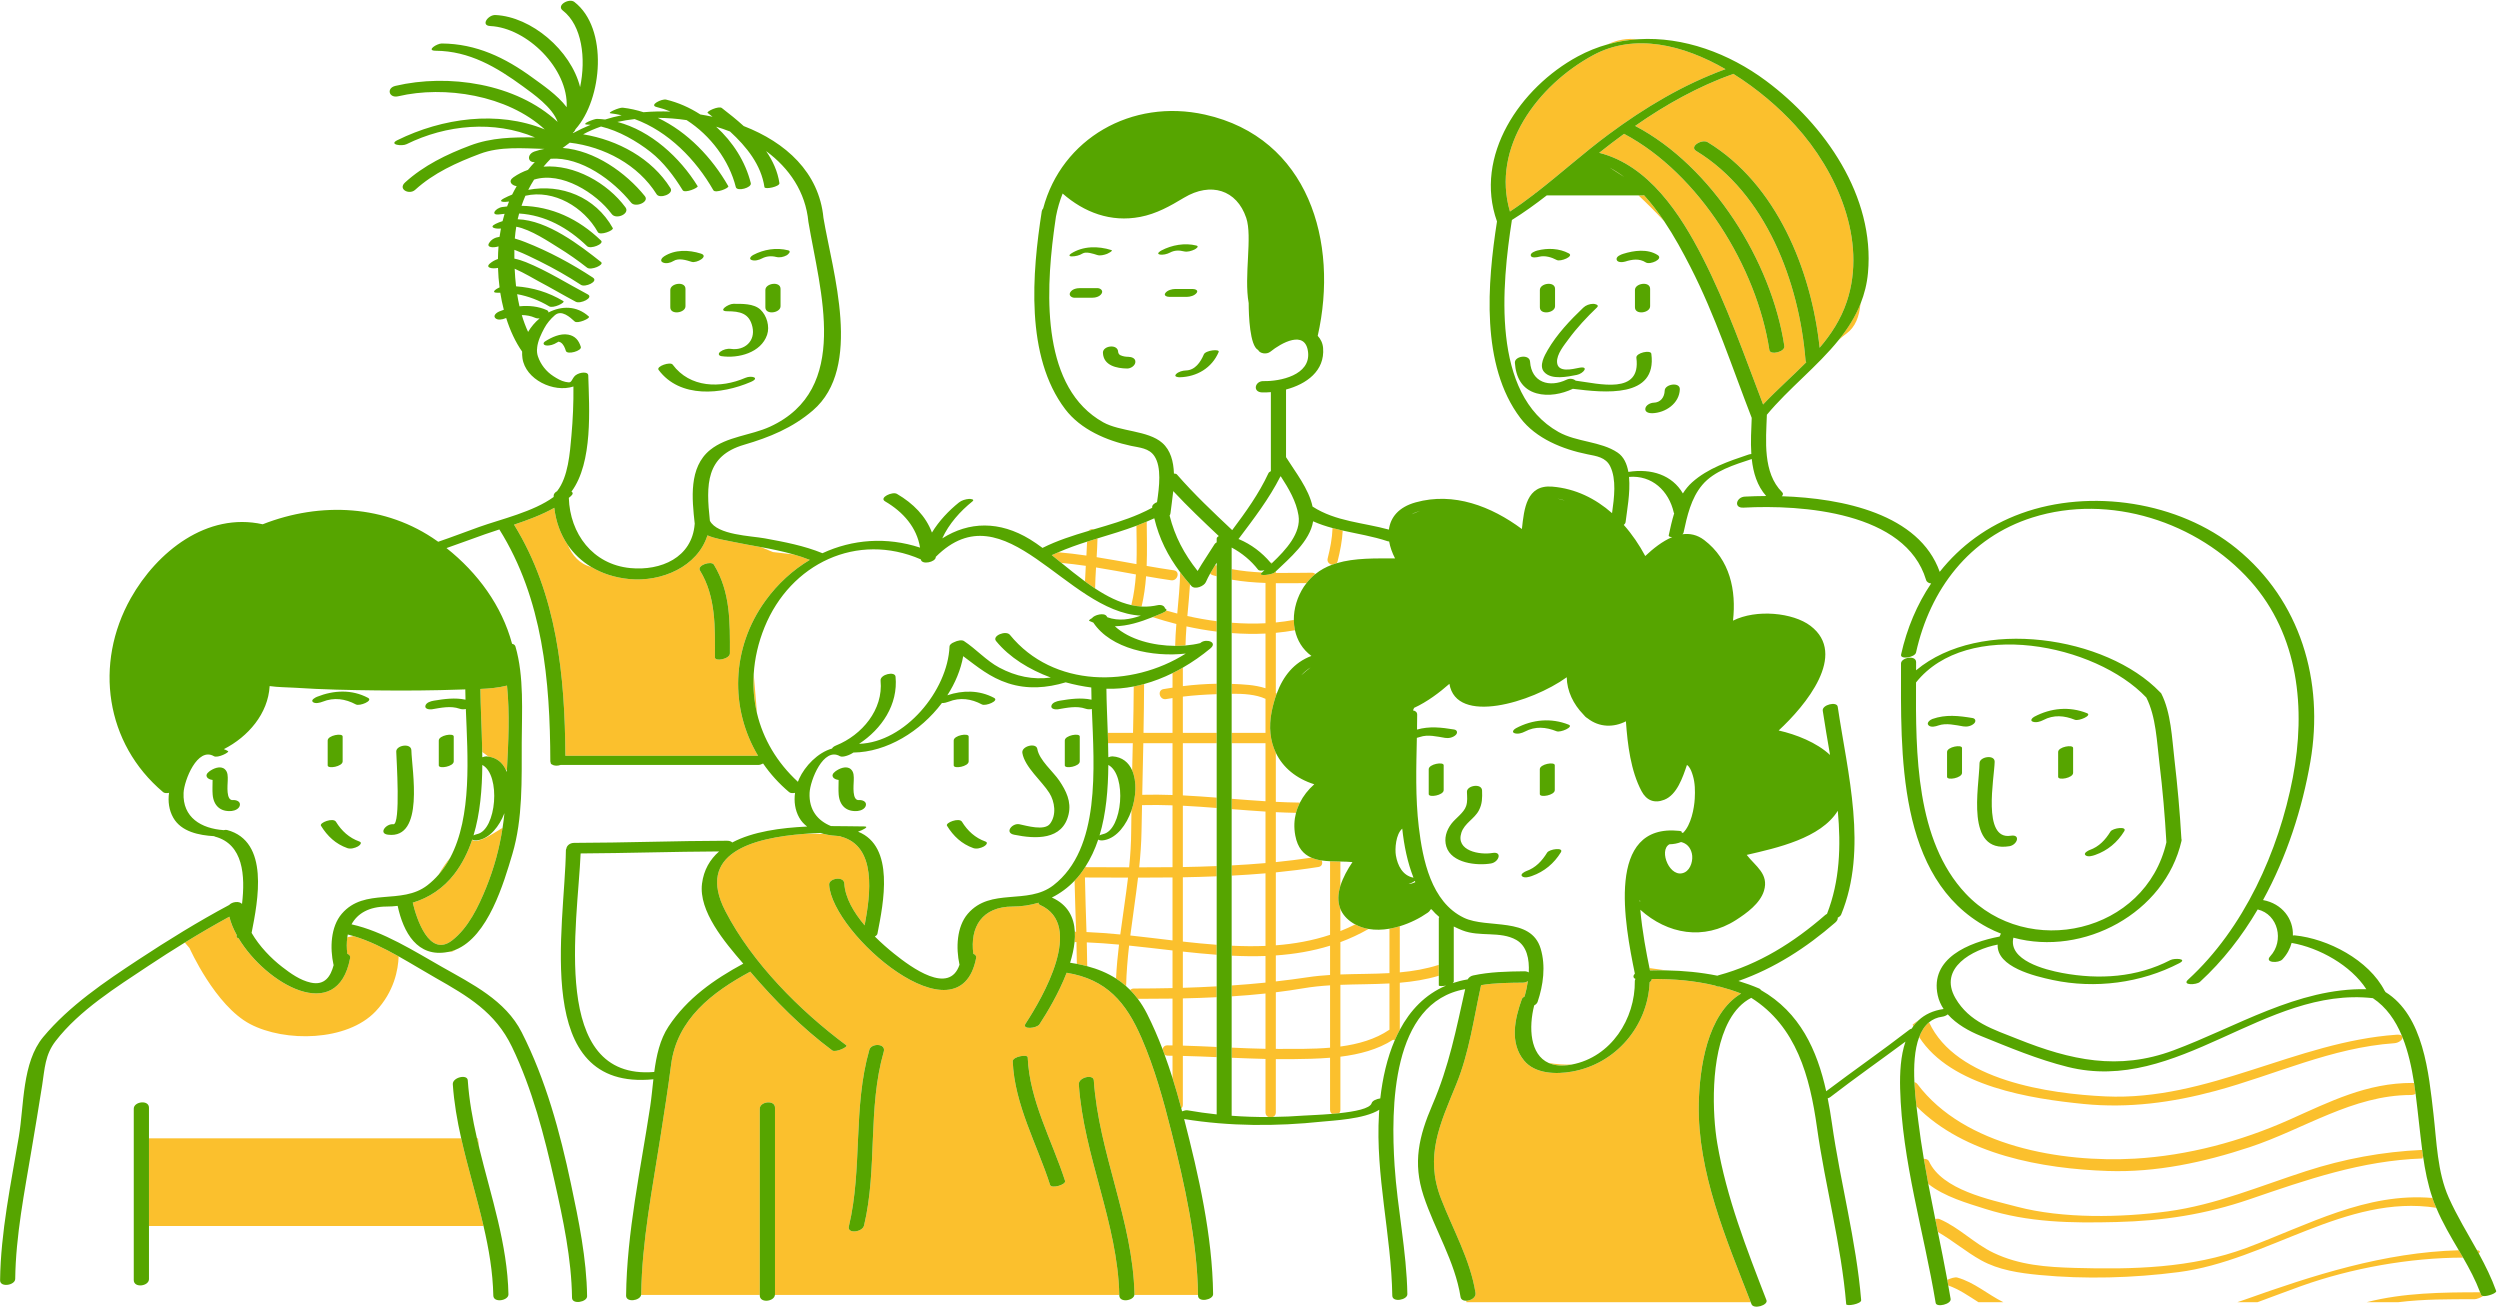
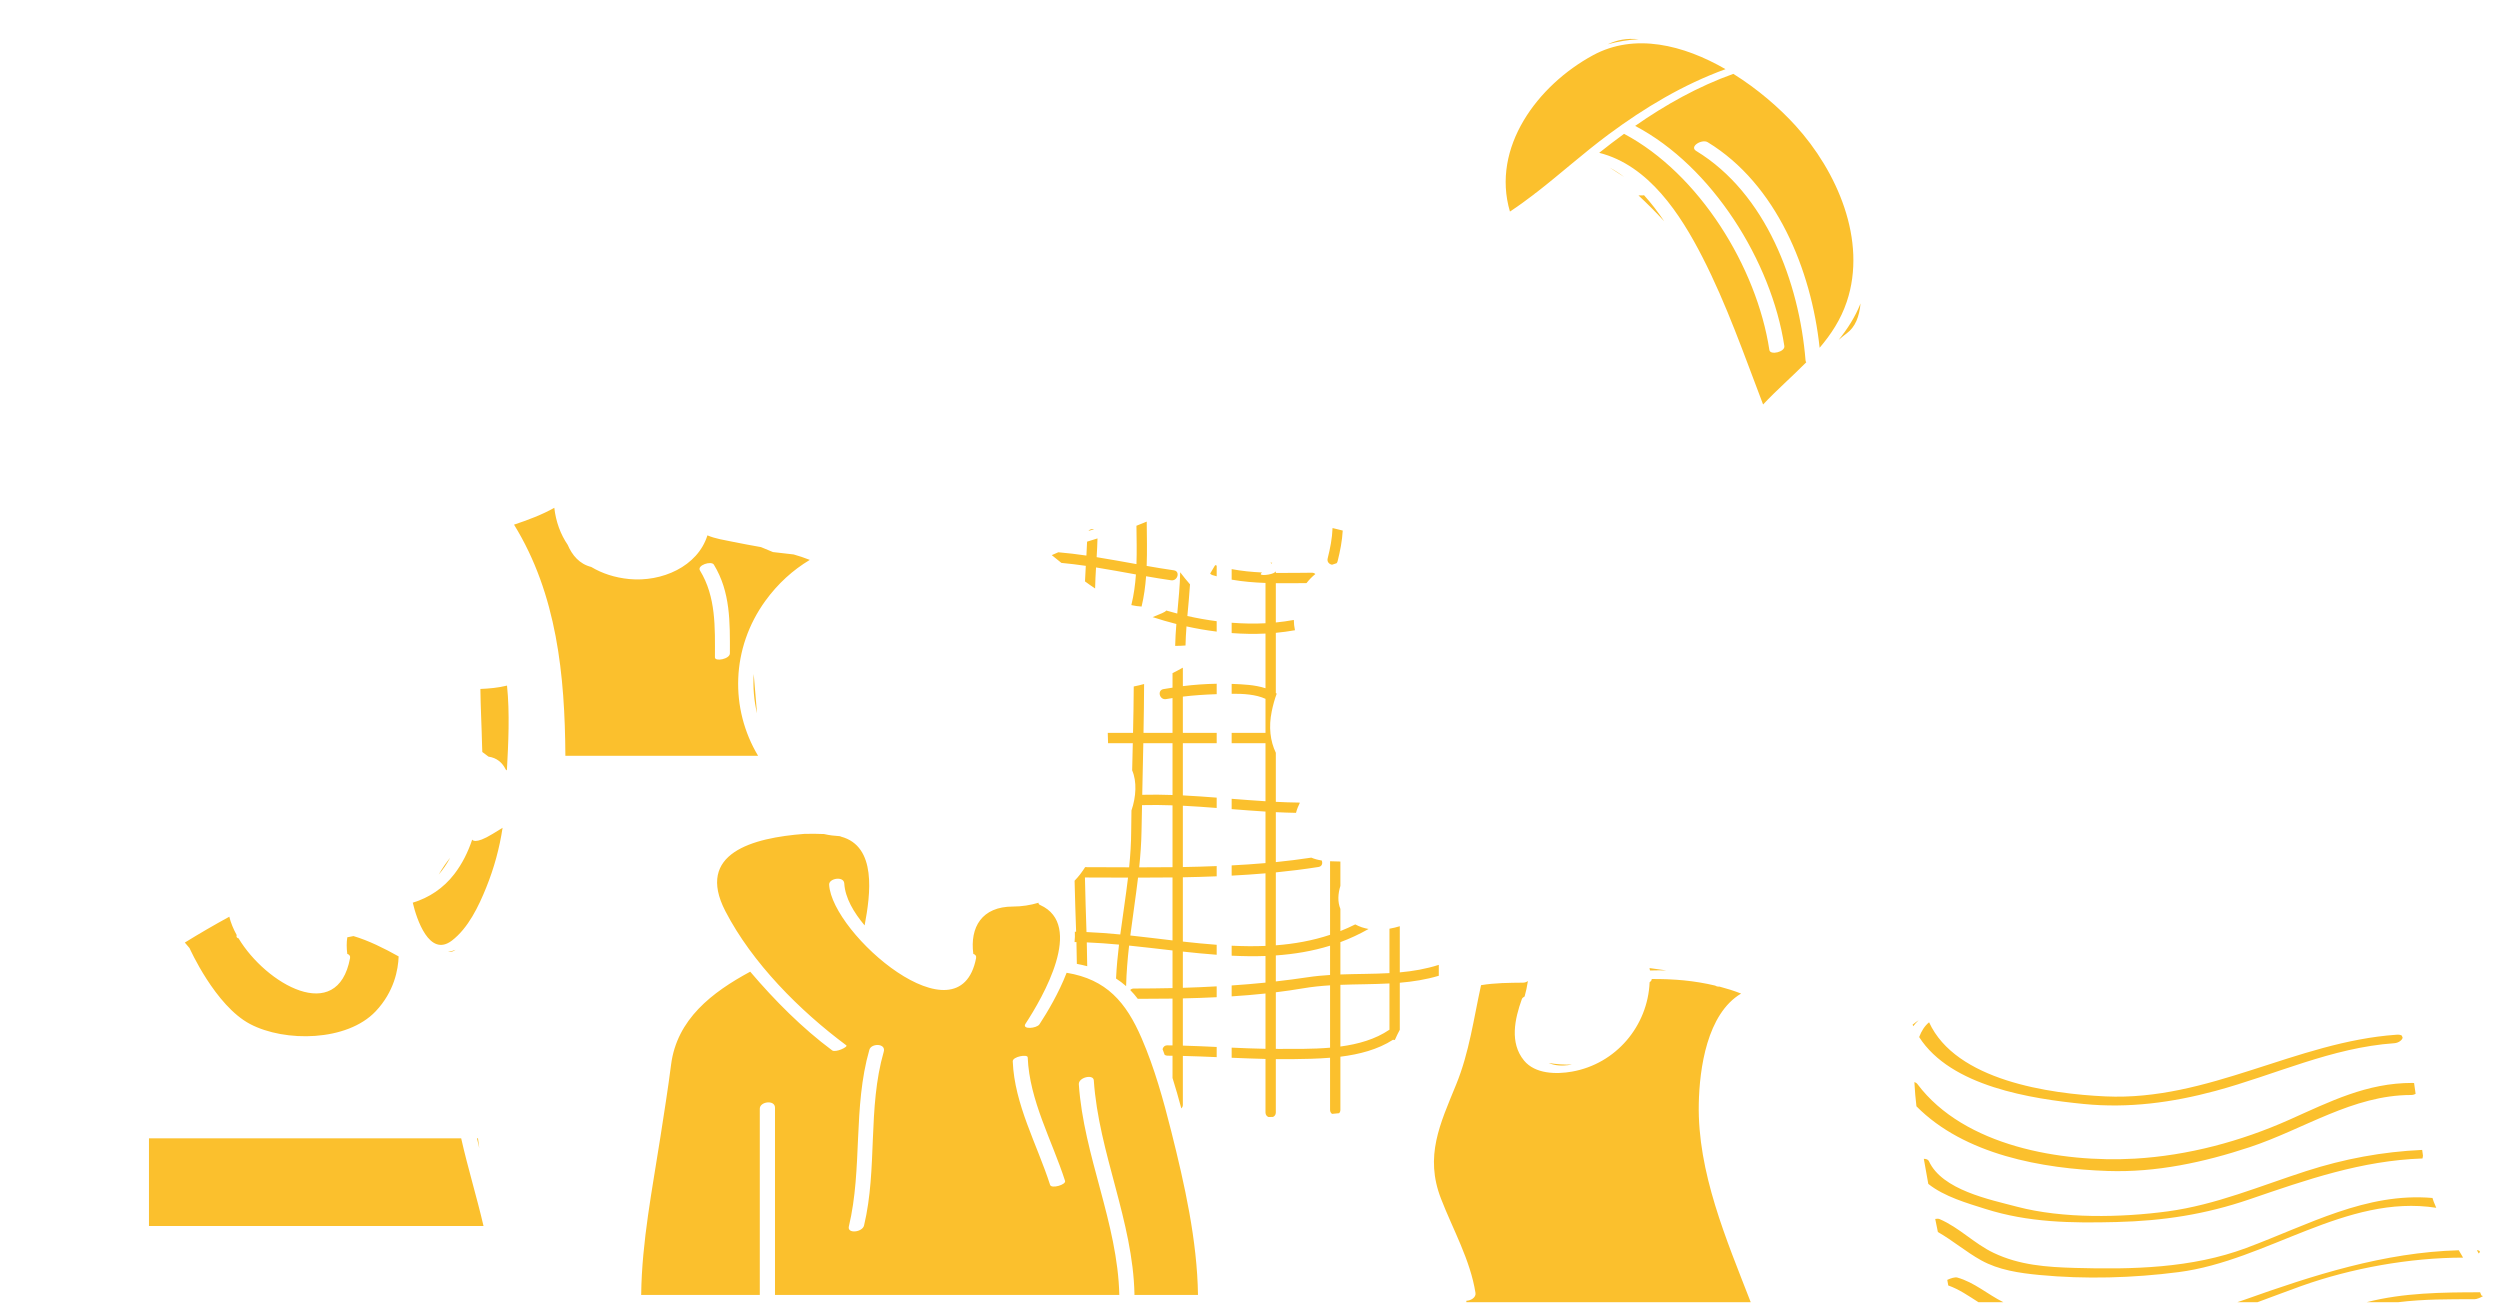
<svg xmlns="http://www.w3.org/2000/svg" width="484" height="253" viewBox="0 0 484 253" fill="none">
  <path d="M311.63 32.446C312.616 32.978 313.552 33.592 314.449 34.269L311.63 32.446ZM311.238 8.582C313.216 8.031 315.226 7.707 317.244 7.587C314.885 7.372 313.091 7.727 311.238 8.582ZM345.449 66.991C345.622 68.131 342.711 68.822 342.552 67.767C340.121 51.753 329.004 33.655 314.42 25.908C312.793 27.098 311.184 28.321 309.601 29.585C319.216 32.011 325.341 41.479 329.598 49.792C334.301 58.978 337.66 68.695 341.335 78.308C344.003 75.473 346.967 72.898 349.689 70.14C349.615 70.039 349.564 69.918 349.552 69.767C348.326 54.642 341.887 37.449 328.386 29.224C326.976 28.365 329.507 26.859 330.615 27.534C343.925 35.643 350.689 52.277 352.279 67.328C354.494 64.728 356.378 61.865 357.536 58.412C361.523 46.522 355.64 33.142 347.596 24.306C344.46 20.861 340.27 17.226 335.576 14.299C328.734 16.751 322.471 20.257 316.564 24.376C331.468 32.201 342.964 50.619 345.449 66.991ZM292.324 40.959C293.933 39.896 295.496 38.767 297.027 37.59C297.093 37.504 297.23 37.402 297.41 37.295C302.141 33.626 306.617 29.584 311.412 26.029C318.434 20.825 325.852 16.381 334.059 13.389C325.919 8.694 316.488 6.319 308.418 10.688C297.671 16.508 288.673 28.549 292.324 40.959ZM357.512 64.548C359.199 63.293 359.951 61.329 360.203 58.746C359.18 61.329 357.704 63.637 355.976 65.79C356.557 65.295 357.079 64.871 357.512 64.548ZM318.066 37.826C317.779 37.826 317.492 37.826 317.205 37.826C318.835 39.348 320.535 41.032 322.181 42.824C320.993 41.053 319.702 39.349 318.285 37.796C318.2 37.813 318.123 37.826 318.066 37.826ZM257.883 109.33C258.175 109.222 258.472 109.128 258.772 109.038C258.857 108.934 258.924 108.805 258.964 108.644C259.454 106.682 259.841 104.727 259.953 102.715C259.291 102.567 258.633 102.407 257.98 102.23C257.913 104.238 257.522 106.162 257.036 108.113C256.867 108.789 257.353 109.241 257.883 109.33ZM220.019 109.212C217.451 108.75 214.884 108.281 212.31 107.867C212.385 106.658 212.444 105.448 212.475 104.237C211.801 104.442 211.129 104.652 210.458 104.865C210.425 105.763 210.382 106.66 210.328 107.558C208.524 107.294 206.713 107.076 204.892 106.918C204.468 107.102 204.04 107.272 203.622 107.473C204.234 107.96 204.858 108.466 205.488 108.978C207.068 109.128 208.642 109.316 210.21 109.546C210.147 110.55 210.095 111.555 210.055 112.56C210.701 113.036 211.353 113.498 212.013 113.933C212.038 112.573 212.109 111.214 212.192 109.857C214.771 110.274 217.342 110.749 219.915 111.212C219.775 113.189 219.516 115.157 219.035 117.113C219.032 117.127 219.036 117.137 219.034 117.151C219.689 117.296 220.348 117.393 221.012 117.429C221.475 115.483 221.738 113.525 221.884 111.56C223.497 111.841 225.113 112.111 226.735 112.343C227.996 112.523 228.539 110.596 227.266 110.414C225.503 110.162 223.748 109.869 221.995 109.562C222.104 106.714 222.031 103.852 222.006 100.984C221.348 101.266 220.685 101.536 220.015 101.786C220.046 104.268 220.102 106.745 220.019 109.212ZM220.563 99.509C220.593 99.496 220.622 99.482 220.652 99.468C220.62 99.479 220.594 99.496 220.563 99.509ZM210.716 102.79C211.085 102.681 211.453 102.571 211.821 102.463C211.428 102.35 210.977 102.464 210.716 102.79ZM234.734 111.343C235.006 111.426 235.278 111.497 235.551 111.571C235.551 110.879 235.551 110.187 235.551 109.494C235.456 109.467 235.361 109.443 235.265 109.414C235.261 109.413 235.258 109.414 235.254 109.413C234.916 109.949 234.59 110.492 234.283 111.045C234.396 111.172 234.534 111.283 234.734 111.343ZM238.449 112.219C238.449 111.54 238.449 110.861 238.449 110.182C240.395 110.548 242.355 110.739 244.326 110.833C244.28 110.877 244.228 110.925 244.183 110.968C243.524 111.604 246.298 111.291 246.817 110.79C246.876 110.733 246.94 110.673 247 110.615V110.917C249.326 110.945 251.663 110.89 254 110.879C254.284 110.878 254.495 110.984 254.654 111.135C254.034 111.633 253.461 112.214 252.941 112.888C250.957 112.905 248.975 112.934 247 112.91V120.512C248.172 120.397 249.334 120.233 250.484 120.022C250.489 120.699 250.565 121.365 250.705 122.013C249.482 122.231 248.247 122.4 247 122.516V134.177C247.058 134.214 247.111 134.258 247.168 134.295C246.772 135.368 246.453 136.516 246.205 137.733C245.59 140.753 245.914 143.473 247 145.739V155.234C248.499 155.307 249.998 155.364 251.5 155.38C251.558 155.38 251.6 155.404 251.653 155.413C251.339 156.038 251.083 156.687 250.906 157.367C249.602 157.344 248.301 157.298 247 157.235V166.905C249.294 166.674 251.585 166.384 253.873 166.039C254.494 166.308 255.17 166.483 255.885 166.588C256.103 167.103 255.967 167.734 255.266 167.845C252.516 168.28 249.76 168.622 247 168.896V183.013C250.569 182.741 254.08 182.117 257.5 180.982V166.737C258.161 166.77 258.833 166.781 259.5 166.794V171.507C259.027 173.046 258.936 174.582 259.5 175.968V180.254C260.467 179.87 261.426 179.441 262.377 178.966C263.186 179.406 264.053 179.694 264.956 179.85C263.165 180.867 261.346 181.712 259.5 182.398V188.656C262.674 188.54 265.848 188.569 269 188.395V179.798C269.673 179.682 270.342 179.52 271 179.319V188.252C273.54 188.025 276.06 187.591 278.551 186.797C278.551 187.501 278.551 188.205 278.551 188.909C276.063 189.652 273.541 190.044 271 190.259V199.366C270.659 200.005 270.339 200.659 270.047 201.333C269.926 201.337 269.805 201.328 269.69 201.295C266.749 203.197 263.162 204.123 259.5 204.577V214.879C259.5 215.155 259.397 215.359 259.253 215.517C258.796 215.566 258.338 215.608 257.885 215.646C257.661 215.487 257.499 215.238 257.499 214.879V204.778C255.002 204.984 252.52 205.023 250.237 205.05C249.157 205.063 248.078 205.06 246.999 205.048V215.379C246.999 215.817 246.761 216.095 246.456 216.235C246.162 216.239 245.869 216.252 245.575 216.254C245.253 216.12 244.999 215.835 244.999 215.379V205.01C242.814 204.96 240.631 204.873 238.448 204.781C238.448 204.128 238.448 203.475 238.448 202.822C240.631 202.921 242.814 203.01 244.999 203.049V192.344C242.818 192.581 240.634 192.754 238.448 192.896C238.448 192.192 238.448 191.489 238.448 190.785C240.632 190.635 242.814 190.46 244.999 190.234V185.08C242.83 185.16 240.644 185.125 238.448 185.021C238.448 184.377 238.448 183.734 238.448 183.09C240.645 183.192 242.832 183.22 244.999 183.13V169.078C242.817 169.267 240.633 169.407 238.448 169.522C238.448 168.862 238.448 168.202 238.448 167.542C240.634 167.427 242.818 167.286 244.999 167.094V157.121C242.813 156.987 240.63 156.817 238.448 156.646C238.448 155.979 238.448 155.313 238.448 154.646C240.631 154.817 242.814 154.987 244.999 155.121V143.881H238.448C238.448 143.214 238.448 142.548 238.448 141.881H245V135.293C243.138 134.433 240.688 134.289 238.449 134.313C238.449 133.676 238.449 133.039 238.449 132.402C238.486 132.403 238.523 132.402 238.56 132.404C240.629 132.488 242.948 132.572 245 133.243V122.66C242.828 122.769 240.636 122.725 238.449 122.563C238.449 121.896 238.449 121.228 238.449 120.561C240.637 120.73 242.829 120.777 245 120.663V112.858C242.803 112.778 240.617 112.6 238.449 112.219ZM259.5 202.608C262.954 202.146 266.269 201.21 269 199.348V190.396C265.847 190.565 262.671 190.544 259.5 190.665V202.608ZM247 190.004C249.054 189.769 251.11 189.509 253.173 189.195C254.612 188.976 256.055 188.844 257.5 188.755V183.084C254.07 184.148 250.561 184.723 247 184.971V190.004ZM247 203.064C247.211 203.065 247.421 203.07 247.632 203.069C250.687 203.061 254.115 203.124 257.5 202.832V190.761C255.75 190.869 254.004 191.044 252.266 191.342C250.513 191.643 248.757 191.886 247 192.105V203.064ZM225.779 118.196C225.686 118.339 225.455 118.508 225.011 118.699C224.393 118.965 223.771 119.223 223.148 119.472C224.647 119.963 226.181 120.412 227.743 120.806C227.629 122.216 227.543 123.627 227.512 125.042C228.194 125.046 228.864 125.022 229.514 124.967C229.543 123.732 229.611 122.5 229.705 121.27C231.627 121.695 233.582 122.034 235.551 122.279C235.551 121.608 235.551 120.937 235.551 120.266C233.639 120.018 231.74 119.679 229.874 119.258C230.058 117.217 230.26 115.177 230.386 113.132C229.709 112.356 229.076 111.577 228.486 110.79C228.425 113.464 228.161 116.124 227.918 118.785C227.198 118.601 226.486 118.402 225.779 118.196ZM246.314 108.963C246.201 108.93 246.084 108.914 245.965 108.917C246.024 108.987 246.087 109.053 246.145 109.124C246.201 109.071 246.258 109.017 246.314 108.963ZM235.551 202.692C235.551 203.348 235.551 204.005 235.551 204.661C233.368 204.568 231.184 204.479 229 204.427V213.879C229 214.192 228.879 214.424 228.702 214.585C228.177 212.613 227.614 210.647 227 208.695V204.395C226.667 204.391 226.333 204.381 226 204.379C225.785 204.378 225.62 204.308 225.476 204.214C225.342 203.849 225.213 203.482 225.075 203.119C225.167 202.718 225.467 202.375 226 202.379C226.333 202.381 226.667 202.391 227 202.396V193.331C224.762 193.363 222.521 193.372 220.278 193.375C219.816 192.759 219.325 192.191 218.808 191.667C218.969 191.497 219.196 191.379 219.5 191.379C222.014 191.379 224.511 191.35 227 191.296V184.008C224.192 183.688 221.387 183.35 218.594 183.064C218.297 185.672 218.079 188.287 218.015 190.918C217.399 190.375 216.751 189.881 216.066 189.442C216.17 187.244 216.379 185.056 216.64 182.874C214.549 182.681 212.469 182.529 210.403 182.446C210.444 183.983 210.47 185.522 210.485 187.06C209.834 186.887 209.166 186.734 208.477 186.605C208.459 185.199 208.439 183.793 208.4 182.388C208.278 182.386 208.156 182.382 208.034 182.38C208.104 181.695 208.123 181.028 208.088 180.381C208.171 180.383 208.254 180.385 208.336 180.387C208.231 177.095 208.105 173.802 208.04 170.508C208.425 170.104 208.796 169.683 209.144 169.231C209.479 168.794 209.786 168.341 210.082 167.882C212.92 167.888 215.761 167.904 218.601 167.912C218.834 165.577 218.992 163.235 218.998 160.879C219.002 159.555 219.033 158.231 219.05 156.906C219.967 154.259 220.115 151.26 219.186 149.147C219.228 147.391 219.268 145.635 219.31 143.879H214.52C214.503 143.207 214.484 142.544 214.462 141.879H219.356C219.423 138.887 219.478 135.895 219.493 132.902C220.166 132.771 220.834 132.61 221.498 132.427C221.487 135.577 221.44 138.728 221.383 141.878H227V135.145C226.588 135.21 226.176 135.266 225.766 135.343C224.506 135.579 223.968 133.652 225.235 133.414C225.818 133.305 226.412 133.225 227.001 133.131V130.318C227.672 129.987 228.332 129.637 228.978 129.265C228.982 129.305 229.001 129.334 229.001 129.377V132.835C231.173 132.563 233.368 132.409 235.552 132.373C235.552 133.046 235.552 133.719 235.552 134.392C235.51 134.393 235.461 134.395 235.419 134.397C233.274 134.469 231.131 134.61 229.001 134.863V141.877H235.552C235.552 142.544 235.552 143.21 235.552 143.877H229V153.988C231.186 154.097 233.368 154.255 235.551 154.422C235.551 155.089 235.551 155.755 235.551 156.422C233.368 156.255 231.185 156.097 229 155.988V167.86C231.185 167.825 233.369 167.76 235.551 167.673C235.551 168.333 235.551 168.993 235.551 169.653C233.369 169.741 231.185 169.806 229 169.843V182.289C231.187 182.534 233.373 182.751 235.551 182.912C235.551 183.555 235.551 184.199 235.551 184.841C233.372 184.681 231.187 184.467 229 184.228V191.241C231.189 191.178 233.371 191.081 235.551 190.96C235.551 191.659 235.551 192.358 235.551 193.058C233.369 193.165 231.186 193.245 229 193.289V202.43C231.185 202.491 233.368 202.591 235.551 202.692ZM218.386 169.907C215.605 169.901 212.824 169.887 210.043 169.882C210.105 173.404 210.237 176.924 210.345 180.445C212.508 180.533 214.69 180.699 216.887 180.913C217.37 177.242 217.954 173.581 218.386 169.907ZM227 169.874C224.776 169.9 222.551 169.91 220.326 169.909C219.882 173.649 219.303 177.375 218.83 181.112C221.541 181.403 224.269 181.742 226.999 182.063V169.874H227ZM227 155.912C225.035 155.844 223.068 155.82 221.098 155.872C221.064 157.54 221.027 159.21 221 160.878C220.962 163.235 220.788 165.579 220.547 167.916C222.698 167.918 224.85 167.909 227 167.886V155.912ZM227 143.879H221.347C221.281 147.21 221.207 150.541 221.137 153.872C223.095 153.821 225.049 153.844 227 153.912V143.879ZM222.778 117.385C222.813 117.381 222.848 117.372 222.883 117.368C222.846 117.37 222.813 117.378 222.778 117.385ZM98.16 132.739C98.148 132.738 98.136 132.739 98.124 132.738C96.486 133.15 94.741 133.308 93.003 133.381C93.038 136.836 93.252 140.653 93.336 144.554L93.375 145.587L94.576 146.485C96.187 146.716 97.271 147.652 97.906 148.975L98.136 149.147C98.421 143.787 98.708 138.098 98.16 132.739ZM84.926 169.319C85.79 168.329 86.524 167.237 87.149 166.067C86.444 166.933 85.694 167.994 84.926 169.319ZM79.912 174.758C80.63 177.856 83.112 185.445 87.491 182.095C90.658 179.672 92.665 175.461 94.133 171.824C95.673 168.009 96.703 164.193 97.3 160.259C96.819 160.555 96.21 160.93 95.417 161.418C91.833 163.625 91.418 162.544 91.418 162.544C90.609 164.961 89.492 167.221 87.948 169.229C85.853 171.955 83.06 173.806 79.912 174.758ZM86.683 184.309C87.272 184.371 87.756 184.211 88.195 183.874C87.772 184.045 87.334 184.182 86.881 184.278C86.812 184.293 86.75 184.296 86.683 184.309ZM107.313 98.311C107.624 101.034 108.525 103.449 109.905 105.478C110.77 107.5 112.182 109.193 114.461 109.762C116.554 111.016 119.026 111.834 121.812 112.104C128.089 112.713 135.065 109.707 136.958 103.646C138.493 104.309 140.349 104.571 141.733 104.864C143.588 105.257 145.462 105.577 147.329 105.92L149.645 106.88L153.654 107.341C154.708 107.644 155.752 107.983 156.778 108.396C153.526 110.335 150.595 112.986 148.195 116.292C141.512 125.502 141.303 137.201 146.765 146.325C134.329 146.325 121.893 146.325 109.457 146.325C109.362 130.779 107.84 115.081 99.517 101.573C102.197 100.676 104.935 99.656 107.313 98.311ZM135.512 110.442C138.637 115.547 138.426 121.495 138.41 127.267C138.408 128.143 141.305 127.602 141.307 126.491C141.324 120.502 141.433 114.592 138.205 109.316C137.715 108.516 134.894 109.433 135.512 110.442ZM146.56 138.106C146.388 136.059 146.178 133.55 145.92 130.478C145.754 133.077 145.968 135.636 146.56 138.106ZM92.539 220.385H92.342C92.488 221.021 92.634 221.656 92.788 222.291L92.539 220.385ZM299.834 205.796C300.941 206.287 302.356 206.444 304.146 206.129C304.206 206.119 304.261 206.1 304.32 206.089C302.86 206.152 301.346 206.045 299.834 205.796ZM67.235 181.463C67.085 182.457 67.084 183.536 67.234 184.675C67.61 184.789 67.853 185.052 67.77 185.499C65.333 198.522 51.471 190.477 46.181 181.658C45.911 181.59 45.745 181.443 45.794 181.196C45.804 181.143 45.815 181.087 45.826 181.033C45.166 179.835 44.673 178.634 44.395 177.475C41.482 179.063 38.61 180.736 35.781 182.48L36.693 183.551C36.693 183.551 41.644 194.69 48.419 198.255C55.194 201.82 67.2 201.619 72.715 195.802C76.346 191.972 77.09 187.665 77.178 185.162C74.335 183.57 71.371 182.1 68.434 181.224L67.235 181.463ZM480.359 250.708C480.296 250.53 480.214 250.362 480.148 250.186C472.786 250.191 465.306 250.277 458.189 252.102H464.33C469.2 251.502 474.181 251.529 479.078 251.527C479.495 251.527 480.246 251.23 480.72 250.916C480.533 250.889 480.401 250.825 480.359 250.708ZM28.84 220.385C28.84 226.04 28.84 231.696 28.84 237.351H93.609C92.293 231.68 90.562 226.067 89.285 220.385H28.84ZM383.02 252.101H387.838C384.801 250.593 382.24 248.255 378.907 247.325C378.513 247.215 377.638 247.467 376.992 247.783C377.058 248.144 377.118 248.506 377.183 248.867C379.289 249.607 381.129 250.897 383.02 252.101ZM479.523 242.038C479.643 242.252 479.763 242.466 479.881 242.681C480.208 242.381 480.227 242.099 479.523 242.038ZM226.765 219.068C229.318 229.227 231.787 240.166 231.93 250.701H219.617C219.623 250.66 219.634 250.621 219.633 250.578C219.346 236.418 212.711 223.226 211.759 209.15C211.675 207.895 208.77 208.575 208.862 209.926C209.799 223.778 216.38 236.784 216.699 250.701H150.026C150.029 250.669 150.039 250.639 150.039 250.607C150.039 238.555 150.039 226.502 150.039 214.45C150.039 212.865 147.095 213.253 147.095 214.638C147.095 226.659 147.095 238.68 147.095 250.701H124.116C124.123 250.659 124.136 250.619 124.136 250.576C124.255 240.39 126.308 230.133 127.859 220.095C128.577 215.449 129.324 210.806 129.917 206.143C131.04 197.31 137.854 192.107 145.24 188.116C145.252 188.13 145.265 188.145 145.277 188.159C149.969 193.672 155.286 199.027 161.109 203.356C161.754 203.836 164.256 202.681 163.84 202.372C154.82 195.665 145.61 186.416 140.431 176.399C134.622 165.163 145.728 162.205 155.745 161.438C157.046 161.406 158.322 161.417 159.53 161.47C160.567 161.716 161.633 161.83 162.637 161.888C162.677 161.921 162.731 161.952 162.815 161.974C169.769 163.828 168.535 173.109 167.391 179.155C165.29 176.66 163.611 173.828 163.452 171.035C163.367 169.548 160.452 170.041 160.521 171.276C161.065 180.847 185.733 202.153 188.97 185.498C189.057 185.05 188.813 184.788 188.434 184.675C187.752 179.505 190.084 175.514 196.094 175.508C197.818 175.507 199.484 175.242 201.066 174.769C201.026 174.934 201.105 175.09 201.375 175.211C210.002 179.094 201.894 193.06 198.534 198.206C197.776 199.366 200.703 199.125 201.241 198.302C202.759 195.977 204.992 192.241 206.498 188.329C214.227 189.605 217.996 194.021 221.015 200.993C223.524 206.793 225.228 212.953 226.765 219.068ZM168.312 203.23C165.098 214.413 167.018 226.184 164.338 237.449C163.99 238.911 166.963 238.584 167.28 237.252C169.912 226.188 167.941 214.579 171.094 203.607C171.568 201.959 168.684 201.935 168.312 203.23ZM206.195 228.619C203.683 220.803 199.293 213.04 198.964 204.7C198.938 204.042 196.03 204.554 196.067 205.476C196.396 213.816 200.786 221.579 203.298 229.395C203.555 230.194 206.434 229.362 206.195 228.619ZM434.332 251.702C433.942 251.841 433.552 251.97 433.162 252.1H437.068C439.916 251.06 442.742 249.968 445.566 248.96C455.186 245.529 466.525 243.481 476.851 243.477C476.576 243 476.298 242.525 476.018 242.05C461.555 242.456 447.864 246.874 434.332 251.702ZM319.436 187.887C320.489 187.858 321.54 187.852 322.589 187.869C321.246 187.676 320.104 187.521 319.34 187.42C319.373 187.582 319.405 187.736 319.436 187.887ZM409.734 236.586C418.789 236.36 426.943 235.118 435.557 232.168C446.683 228.356 457.173 224.695 468.998 224.279C469.017 224.104 469.056 223.932 469.088 223.759C469.034 223.381 468.982 223.002 468.933 222.623C461.241 222.97 453.836 224.35 446.459 226.728C437.575 229.591 429.025 233.251 419.707 234.516C410.678 235.742 399.329 235.953 390.513 233.625C385.202 232.223 376 230.39 373.439 224.806C373.29 224.481 372.902 224.349 372.45 224.347C372.722 225.968 373.01 227.586 373.317 229.201C376.416 231.676 380.859 232.935 384.327 234.034C392.729 236.701 400.973 236.805 409.734 236.586ZM337.081 192.353C336.393 192.087 335.701 191.843 335.003 191.619C334.486 191.453 333.964 191.309 333.442 191.165C333.261 191.115 333.082 191.055 332.9 191.008C332.56 191.032 332.279 190.954 332.067 190.813C332.065 190.813 332.064 190.813 332.062 190.812C330.061 190.334 328.03 190.003 325.982 189.798C325.969 189.797 325.956 189.796 325.943 189.795C325.032 189.704 324.117 189.647 323.2 189.604C322.999 189.595 322.798 189.585 322.596 189.578C321.656 189.545 320.714 189.528 319.77 189.54C319.791 189.767 319.629 189.978 319.368 190.155C319.009 198.64 312.859 205.966 304.316 207.469C301.286 208.003 297.201 207.937 295.05 205.319C292.228 201.885 293.257 197.255 294.631 193.424C294.703 193.224 294.905 193.053 295.167 192.913C295.417 192.015 295.646 190.991 295.802 189.932C295.554 190.115 295.231 190.239 294.843 190.243C292.166 190.274 289.393 190.279 286.731 190.73C285.304 197.219 284.449 203.748 281.919 209.947C278.779 217.641 275.786 223.821 278.975 232.06C281.289 238.041 284.648 243.919 285.655 250.312C285.793 251.189 284.761 251.803 283.888 251.83V252.1H338.937C334.227 239.954 328.613 226.951 328.883 213.688C329.021 206.869 330.47 196.285 337.081 192.353ZM403.419 213.731C412.07 214.592 420.519 213.461 428.878 211.209C440.518 208.071 451.374 202.813 463.546 201.966C464.384 201.907 465.081 201.343 465.149 200.889C465.097 200.758 465.045 200.627 464.991 200.497C464.814 200.361 464.489 200.285 463.969 200.321C444.486 201.677 427.53 213.184 407.615 212.263C396.772 211.761 378.651 209.194 373.471 197.915C372.614 198.616 371.991 199.604 371.549 200.777C377.683 210.368 393.262 212.721 403.419 213.731ZM370.412 198.667C370.724 198.248 371.076 197.861 371.464 197.505C371.058 197.773 370.663 198.065 370.277 198.377C370.319 198.477 370.368 198.57 370.412 198.667ZM470.926 231.926C458.066 230.83 447.002 237.087 434.863 241.613C424.321 245.544 412.775 245.787 401.667 245.468C396.202 245.311 390.954 244.94 385.955 242.551C382.206 240.761 379.335 237.666 375.489 236.01C375.289 235.924 374.988 235.928 374.658 235.988C374.83 236.831 375.002 237.675 375.174 238.517C378.058 240.166 380.613 242.357 383.531 243.984C386.946 245.887 390.957 246.464 394.785 246.832C403.697 247.686 412.914 247.427 421.786 246.28C438.927 244.065 454.197 231.119 471.657 233.828C471.492 233.434 471.313 233.049 471.165 232.647C471.078 232.407 471.007 232.166 470.926 231.926ZM435.524 222.097C445.988 218.64 455.501 211.993 466.779 211.993C467.125 211.993 467.421 211.903 467.661 211.761C467.572 211.073 467.474 210.38 467.366 209.68C467.259 209.663 467.143 209.654 467.016 209.654C458.192 209.654 451.14 213.243 443.237 216.772C433.871 220.957 423.551 223.726 413.309 224.312C399.139 225.122 380.274 221.936 371.212 209.877C371.064 209.681 370.857 209.557 370.624 209.485C370.701 211.16 370.861 212.78 371.024 214.182C380.321 223.572 395.406 226.27 408.047 226.7C417.445 227.021 426.647 225.028 435.524 222.097Z" fill="#FBC02D" />
-   <path d="M395.585 139.404C395.018 139.706 394.179 139.954 393.545 139.719C392.908 139.484 393.515 138.931 393.844 138.757C397.046 137.054 400.651 136.719 404.042 138.071C405.111 138.497 402.461 139.651 401.702 139.348C399.646 138.529 397.592 138.336 395.585 139.404ZM76.713 145.507C76.749 146.92 77.598 159.751 76.153 159.575C74.782 159.408 73.172 161.362 75.129 161.6C82.225 162.465 79.74 149.114 79.642 145.26C79.604 143.784 76.682 144.273 76.713 145.507ZM190.777 162.917C188.803 162.22 187.322 160.857 186.235 159.087C185.709 158.231 182.976 159.275 183.338 159.863C184.572 161.872 186.188 163.397 188.438 164.192C189.075 164.417 189.91 164.186 190.478 163.876C190.793 163.704 191.424 163.145 190.777 162.917ZM66.336 147.406C66.336 145.799 66.336 144.192 66.336 142.585C66.336 141.856 63.439 142.353 63.439 143.361C63.439 144.968 63.439 146.575 63.439 148.182C63.438 148.911 66.336 148.414 66.336 147.406ZM71.248 135.104C68.123 133.442 64.608 133.609 61.38 134.895C61.131 134.994 60.104 135.498 60.566 135.906C61.022 136.309 61.981 136.04 62.461 135.849C64.681 134.965 66.836 135.28 68.908 136.382C69.627 136.763 72.313 135.669 71.248 135.104ZM376.949 145.586C376.949 147.193 376.949 148.799 376.949 150.406C376.949 151.135 379.846 150.638 379.846 149.63C379.846 148.023 379.846 146.417 379.846 144.81C379.846 144.082 376.949 144.578 376.949 145.586ZM403.743 165.571C404.21 165.983 405.144 165.686 405.638 165.512C408.036 164.667 409.926 163.084 411.251 160.926C411.883 159.897 409.012 160.3 408.587 160.991C407.599 162.599 406.372 163.923 404.558 164.561C404.303 164.651 403.286 165.168 403.743 165.571ZM381.875 139.01C379.218 138.569 376.697 138.279 374.108 139.192C373.724 139.328 372.901 139.915 373.346 140.397C373.811 140.901 374.735 140.638 375.27 140.45C376.769 139.921 378.603 140.382 380.113 140.632C380.813 140.748 381.628 140.575 382.162 140.083C382.596 139.684 382.499 139.114 381.875 139.01ZM389.292 161.797C383.691 162.704 386.114 150.547 386.166 147.485C386.191 146.015 383.258 146.487 383.237 147.731C383.155 152.534 380.438 165.216 389.011 163.828C390.556 163.578 391.262 161.478 389.292 161.797ZM87.844 147.406C87.844 145.799 87.844 144.192 87.844 142.585C87.844 141.856 84.947 142.353 84.947 143.361C84.947 144.968 84.947 146.575 84.947 148.182C84.946 148.911 87.844 148.414 87.844 147.406ZM168.312 203.23C165.098 214.413 167.018 226.184 164.338 237.449C163.99 238.911 166.963 238.584 167.28 237.252C169.912 226.188 167.941 214.579 171.094 203.607C171.568 201.959 168.684 201.935 168.312 203.23ZM69.579 162.917C67.605 162.22 66.124 160.857 65.037 159.087C64.511 158.231 61.778 159.275 62.14 159.863C63.374 161.872 64.989 163.398 67.24 164.192C67.877 164.417 68.712 164.186 69.28 163.876C69.595 163.704 70.226 163.145 69.579 162.917ZM147.093 214.638C147.093 226.659 147.093 238.68 147.093 250.701C147.093 250.732 147.093 250.764 147.093 250.795C147.093 252.342 149.891 252.006 150.025 250.701C150.028 250.669 150.038 250.639 150.038 250.607C150.038 238.555 150.038 226.502 150.038 214.45C150.038 212.865 147.093 213.252 147.093 214.638ZM92.341 220.385C91.493 216.68 90.817 212.947 90.56 209.15C90.476 207.895 87.571 208.575 87.663 209.926C87.902 213.458 88.509 216.934 89.285 220.384C90.562 226.066 92.292 231.678 93.609 237.35C94.638 241.784 95.414 246.254 95.506 250.824C95.536 252.3 98.46 251.812 98.435 250.578C98.239 240.893 95.074 231.662 92.788 222.29C92.633 221.656 92.487 221.021 92.341 220.385ZM25.896 214.638C25.896 225.701 25.896 236.765 25.896 247.828C25.896 249.413 28.84 249.025 28.84 247.64C28.84 244.21 28.84 240.78 28.84 237.35C28.84 231.695 28.84 226.039 28.84 220.384C28.84 218.405 28.84 216.427 28.84 214.449C28.84 212.865 25.896 213.252 25.896 214.638ZM198.964 204.7C198.938 204.042 196.03 204.554 196.067 205.476C196.396 213.816 200.786 221.579 203.298 229.395C203.555 230.194 206.434 229.362 206.195 228.619C203.684 220.803 199.293 213.04 198.964 204.7ZM45.113 154.899C43.713 155.031 44.071 152.031 44.09 151.068C44.104 150.303 44.139 149.47 43.527 148.922C42.671 148.154 41.259 148.783 40.5 149.363C39.424 150.187 40.199 150.907 41.156 150.995C41.156 151.044 41.156 151.082 41.156 151.139C41.156 152.034 41.098 152.922 41.169 153.816C41.34 155.944 42.647 157.214 44.852 157.006C45.487 156.946 46.36 156.569 46.45 155.84C46.539 155.121 45.679 154.846 45.113 154.899ZM209.042 147.406C209.042 145.799 209.042 144.192 209.042 142.585C209.042 141.856 206.145 142.353 206.145 143.361C206.145 144.968 206.145 146.575 206.145 148.182C206.144 148.911 209.042 148.414 209.042 147.406ZM483.257 249.931C483.409 250.358 481.538 251.025 480.719 250.914C480.533 250.889 480.401 250.825 480.359 250.707C480.296 250.529 480.214 250.361 480.148 250.185C479.261 247.841 478.097 245.638 476.851 243.477C476.576 243 476.298 242.525 476.018 242.05C474.438 239.365 472.854 236.688 471.658 233.826C471.493 233.432 471.314 233.047 471.166 232.645C471.078 232.406 471.007 232.164 470.926 231.924C470.018 229.257 469.48 226.524 469.088 223.758C469.034 223.38 468.982 223.001 468.933 222.622C468.712 220.914 468.526 219.196 468.327 217.477C468.123 215.722 467.924 213.773 467.661 211.759C467.572 211.071 467.474 210.378 467.366 209.678C466.904 206.686 466.242 203.636 465.15 200.886C465.098 200.755 465.046 200.624 464.992 200.494C463.757 197.531 461.983 194.965 459.391 193.245C438.473 190.902 421.615 211.879 400.312 206.556C394.492 205.102 389.02 202.797 383.473 200.552C381.247 199.651 378.79 198.298 377.091 196.381C376.811 196.6 376.432 196.781 376.025 196.833C375.001 196.965 374.164 197.348 373.473 197.912C372.616 198.613 371.993 199.601 371.551 200.774C370.631 203.214 370.487 206.438 370.626 209.484C370.703 211.159 370.863 212.779 371.026 214.181C371.159 215.321 371.293 216.318 371.384 217.084C371.674 219.517 372.045 221.935 372.45 224.346C372.722 225.967 373.01 227.585 373.317 229.2C373.747 231.464 374.198 233.725 374.659 235.985C374.831 236.828 375.003 237.672 375.175 238.514C375.805 241.598 376.425 244.683 376.992 247.779C377.058 248.14 377.118 248.502 377.183 248.863C377.338 249.732 377.498 250.6 377.642 251.471C377.811 252.492 374.898 253.177 374.745 252.247C372.472 238.494 368.216 224.76 367.865 210.746C367.789 207.698 367.954 204.417 368.901 201.653C364.049 205.258 359.098 208.73 354.311 212.423C354.214 212.498 354.046 212.568 353.843 212.631C354.161 214.23 354.43 215.847 354.661 217.47C356.286 228.924 359.362 240.16 360.322 251.709C360.384 252.445 357.464 252.962 357.425 252.485C356.465 240.934 353.371 229.704 351.764 218.246C350.388 208.436 347.794 198.704 339.042 193.181C337.277 194.09 335.911 195.576 334.866 197.424C334.815 197.515 334.763 197.605 334.714 197.697C331.051 204.499 331.529 215.843 332.459 221.317C334.249 231.857 338.148 241.783 341.987 251.71C342.364 252.686 339.498 253.543 339.09 252.486C339.04 252.357 338.989 252.227 338.939 252.098C334.229 239.952 328.615 226.949 328.885 213.686C329.024 206.866 330.473 196.282 337.084 192.35C336.396 192.084 335.704 191.84 335.006 191.616C334.489 191.45 333.967 191.306 333.445 191.162C333.264 191.112 333.086 191.052 332.904 191.005C332.564 191.029 332.282 190.951 332.07 190.81C332.069 190.81 332.067 190.81 332.065 190.809C330.064 190.331 328.033 190 325.985 189.795C325.972 189.794 325.959 189.793 325.946 189.792C325.035 189.703 324.12 189.642 323.203 189.601C323.002 189.592 322.801 189.582 322.599 189.575C321.659 189.543 320.717 189.525 319.773 189.537C319.794 189.764 319.632 189.975 319.371 190.152C319.012 198.637 312.862 205.963 304.319 207.466C301.289 208 297.204 207.934 295.053 205.316C292.231 201.882 293.26 197.252 294.634 193.421C294.706 193.221 294.908 193.05 295.17 192.91C295.42 192.012 295.649 190.988 295.805 189.929C295.557 190.112 295.234 190.236 294.846 190.24C292.169 190.271 289.396 190.276 286.734 190.727C285.307 197.216 284.452 203.745 281.922 209.944C278.782 217.638 275.789 223.818 278.978 232.057C281.292 238.038 284.651 243.916 285.658 250.309C285.796 251.186 284.764 251.8 283.891 251.827C283.336 251.845 282.846 251.628 282.76 251.085C281.672 244.17 277.772 238.091 275.602 231.511C273.49 225.108 274.691 219.983 277.312 213.901C280.556 206.376 281.904 199.302 283.657 191.498C269.303 194.012 269.278 214.687 269.992 225.67C270.531 233.962 272.328 242.248 272.465 250.551C272.483 251.668 269.571 252.222 269.548 250.843C269.355 239.072 266.273 227.574 266.967 215.706C266.984 215.422 267.004 215.137 267.025 214.851C264.14 216.68 257.943 216.937 255.946 217.148C247.065 218.088 238.077 218.07 229.251 216.649C232.066 227.585 234.726 239.231 234.857 250.551C234.87 251.67 231.956 252.221 231.94 250.843C231.94 250.795 231.935 250.745 231.935 250.697C231.792 240.162 229.323 229.223 226.77 219.064C225.233 212.948 223.529 206.789 221.018 200.99C217.999 194.018 214.23 189.602 206.501 188.326C204.996 192.238 202.762 195.973 201.244 198.299C200.706 199.122 197.779 199.363 198.537 198.203C201.896 193.057 210.005 179.092 201.378 175.208C201.108 175.086 201.03 174.93 201.069 174.766C199.486 175.24 197.821 175.504 196.097 175.505C190.087 175.511 187.755 179.502 188.437 184.672C188.816 184.784 189.06 185.047 188.973 185.495C185.737 202.151 161.069 180.844 160.524 171.273C160.454 170.038 163.37 169.545 163.455 171.032C163.614 173.825 165.293 176.657 167.394 179.152C168.539 173.106 169.772 163.824 162.818 161.971C162.734 161.949 162.68 161.918 162.64 161.885C161.636 161.827 160.57 161.712 159.533 161.467C159.29 161.409 159.054 161.331 158.816 161.259C157.818 161.298 156.789 161.356 155.748 161.436C145.731 162.203 134.625 165.161 140.434 176.397C145.612 186.414 154.823 195.663 163.843 202.37C164.259 202.679 161.757 203.834 161.112 203.354C155.289 199.024 149.972 193.669 145.28 188.157C145.268 188.143 145.255 188.128 145.243 188.114C137.856 192.106 131.042 197.309 129.92 206.141C129.328 210.804 128.58 215.448 127.862 220.093C126.311 230.131 124.258 240.388 124.139 250.574C124.139 250.617 124.126 250.658 124.119 250.699C123.913 251.833 121.195 252.234 121.211 250.824C121.354 238.601 124.049 226.294 125.873 214.245C126.127 212.564 126.288 210.763 126.495 208.947C102.758 211.316 109.385 179.355 109.557 164.598C109.558 164.496 109.594 164.401 109.645 164.31C109.702 163.766 110.276 163.184 111.144 163.182C121.009 163.163 130.868 162.786 140.733 162.767C141.24 162.766 141.573 162.903 141.764 163.105C145.741 160.993 151.159 160.253 156.262 160.022C155.658 159.566 155.135 159.007 154.74 158.31C153.907 156.842 153.691 155.148 153.92 153.499C153.46 153.583 153.023 153.564 152.785 153.364C150.811 151.705 149.129 149.832 147.736 147.813C147.422 147.983 147.081 148.097 146.784 148.097C134.031 148.097 121.279 148.097 108.526 148.097C107.972 148.294 107.311 148.293 106.908 148.023C106.691 147.948 106.605 147.82 106.612 147.667C106.571 147.568 106.543 147.461 106.542 147.334C106.492 131.795 105.108 115.98 96.676 102.501C95.718 102.812 94.786 103.117 93.91 103.427C91.457 104.292 88.962 105.234 86.439 106.107C92.497 110.904 97.164 117.284 99.139 124.639C99.457 124.705 99.704 124.868 99.788 125.155C101.484 130.955 101.026 137.813 101.007 143.791C100.985 150.913 101.244 158.466 99.19 165.363C97.534 170.921 94.513 181.318 88.2 183.872C87.777 184.043 87.339 184.18 86.886 184.276C86.818 184.291 86.756 184.294 86.688 184.307C80.807 185.44 78.084 180.511 76.986 175.377C76.3 175.458 75.605 175.507 74.9 175.507C71.438 175.51 69.206 176.843 68.056 178.953C74.16 180.294 80.295 184.203 85.564 187.192C91.393 190.499 97.86 193.667 100.999 199.845C105.658 209.013 108.417 219.182 110.538 229.205C112.042 236.312 113.569 243.664 113.661 250.958C113.675 252.077 110.762 252.628 110.744 251.25C110.65 243.721 109.009 236.014 107.362 228.701C105.373 219.872 103.057 210.832 99.106 202.647C95.886 195.976 90.628 192.888 84.302 189.299C82.092 188.045 79.685 186.557 77.185 185.158C74.342 183.566 71.378 182.096 68.441 181.22C68.07 181.109 67.7 181.01 67.331 180.919C67.293 181.094 67.27 181.277 67.243 181.459C67.093 182.453 67.092 183.532 67.242 184.671C67.618 184.785 67.861 185.048 67.778 185.495C65.341 198.518 51.479 190.473 46.189 181.654C45.919 181.586 45.753 181.439 45.802 181.192C45.812 181.139 45.823 181.083 45.834 181.029C45.174 179.831 44.681 178.63 44.403 177.471C41.49 179.059 38.618 180.732 35.789 182.476C33.415 183.94 31.062 185.438 28.747 186.98C22.523 191.126 15.399 195.552 10.768 201.545C8.71 204.208 8.664 206.869 8.163 210.1C7.524 214.219 6.819 218.327 6.134 222.438C4.753 230.726 3.054 239.176 2.945 247.605C2.929 248.835 -0.002 249.316 0.017 247.856C0.138 238.541 2.114 229.188 3.652 220.03C4.664 214.002 4.261 205.697 8.364 200.77C13.415 194.706 20.316 190.057 26.852 185.755C32.539 182.011 38.358 178.415 44.367 175.204C44.912 174.581 46.316 174.392 46.856 174.999C47.499 169.524 47.112 163.433 41.624 161.97C41.54 161.948 41.486 161.917 41.446 161.884C38.55 161.716 35.092 161.038 33.544 158.309C32.711 156.841 32.495 155.146 32.724 153.498C32.264 153.582 31.827 153.563 31.589 153.363C20.391 143.942 18.181 128.483 25.323 115.809C30.399 106.802 40.069 99.107 50.86 101.499C62.007 97.123 74.675 97.659 84.671 104.77C84.724 104.808 84.775 104.849 84.828 104.887C87.508 103.979 90.154 102.951 92.716 102.036C97.037 100.493 103.26 99.092 107.192 96.211C107.192 96.207 107.192 96.204 107.192 96.2C107.186 96.171 107.187 96.138 107.189 96.106C107.189 96.068 107.185 96.032 107.185 95.994C107.187 95.608 107.466 95.298 107.85 95.095C110.024 92.33 110.334 87.639 110.628 84.353C110.911 81.186 111.051 78.007 111.015 74.827C107.172 76.094 101.724 73.466 101.146 69.34C101.086 68.914 101.069 68.488 101.086 68.066C99.777 66.204 98.754 63.975 97.996 61.563C97.931 61.588 97.862 61.609 97.798 61.636C97.272 61.858 96.316 62.064 95.867 61.56C95.414 61.051 96.222 60.48 96.617 60.313C96.916 60.187 97.226 60.076 97.538 59.969C97.261 58.894 97.03 57.795 96.854 56.677C96.702 56.678 96.552 56.67 96.399 56.675C94.995 56.719 95.828 56.031 96.713 55.64C96.551 54.386 96.452 53.123 96.415 51.864C95.341 52.094 93.858 51.864 94.851 51.012C95.333 50.598 95.857 50.323 96.404 50.145C96.417 49.322 96.447 48.504 96.513 47.7C95.52 48.022 94.156 47.932 94.669 47.083C95.135 46.313 95.873 45.959 96.714 45.85C96.789 45.306 96.877 44.77 96.977 44.244C95.92 44.356 94.555 44.038 95.932 43.35C96.377 43.127 96.832 42.952 97.293 42.814C97.412 42.328 97.544 41.856 97.687 41.394C97.389 41.422 97.09 41.451 96.788 41.495C94.769 41.788 95.922 40.27 97.234 40.08C97.55 40.034 97.862 40.004 98.175 39.971C98.295 39.65 98.417 39.33 98.548 39.018C97.563 39.187 96.231 39.1 97.556 38.401C98.079 38.125 98.613 37.886 99.153 37.67C99.425 37.112 99.718 36.573 100.027 36.045C99.047 35.898 98.292 35.097 99.398 34.324C100.295 33.698 101.241 33.226 102.216 32.886C102.637 32.365 103.076 31.861 103.535 31.376C102.175 31.527 101.93 29.879 103.48 29.328C104.117 29.101 104.763 28.948 105.411 28.828C101.239 28.719 96.849 28.304 92.939 29.771C88.419 31.467 83.973 33.474 80.371 36.754C79.242 37.782 76.97 36.647 78.421 35.325C82.029 32.039 86.49 29.87 91.03 28.167C95.188 26.606 99.317 26.564 103.567 26.599C95.66 23.264 86.394 24.121 78.701 27.918C77.801 28.362 75.181 28.001 76.925 27.14C85.633 22.843 96.362 21.335 105.464 25.057C98.249 18.398 86.055 16.53 77.093 18.639C75.296 19.062 74.74 17.053 76.554 16.626C86.741 14.229 99.903 16.109 107.954 23.599C106.941 20.756 103.229 18.176 101.235 16.717C96.139 12.989 90.873 9.873 84.343 9.825C82.397 9.81 84.604 8.412 85.533 8.419C92.207 8.469 97.789 11.153 103.095 15.034C104.88 16.34 107.921 18.368 109.708 20.753C110.068 13.296 102.02 5.38 94.93 5.043C92.97 4.95 94.504 2.841 95.926 2.909C102.853 3.239 110.519 9.705 112.307 16.858C113.466 11.35 112.704 4.925 108.956 2.038C107.638 1.022 110.179 -0.408 111.191 0.372C117.814 5.473 116.631 19.201 111.427 25.006C111.371 25.112 111.323 25.22 111.263 25.326C111.183 25.467 111.067 25.589 110.926 25.692C110.923 25.703 110.923 25.714 110.919 25.725C110.916 25.736 110.907 25.746 110.902 25.756C110.923 25.757 110.943 25.759 110.964 25.761C112.055 25.173 113.186 24.639 114.353 24.16C114.126 24.14 113.9 24.124 113.675 24.118C112.284 24.081 115.016 23.002 115.576 23.017C116.106 23.031 116.632 23.073 117.155 23.137C118.173 22.815 119.243 22.542 120.357 22.319C119.642 22.156 118.919 22.016 118.181 21.933C117.466 21.852 119.905 20.772 120.572 20.848C121.948 21.004 123.281 21.312 124.576 21.724C126.28 21.579 128.037 21.537 129.819 21.599C128.947 21.238 128.054 20.945 127.145 20.728C125.556 20.349 128.138 19.088 128.954 19.283C131.292 19.841 133.537 20.837 135.589 22.162C136.381 22.29 137.169 22.435 137.951 22.605C137.635 22.356 137.319 22.112 137.008 21.872C136.657 21.601 139.137 20.443 139.745 20.911C141.132 21.978 142.589 23.141 143.982 24.406C152.106 27.553 158.584 33.374 159.419 42.18C161.17 52.61 167.095 71.116 157.368 79.464C153.42 82.852 148.982 84.661 144.051 86.106C136.622 88.281 136.674 93.797 137.433 100.821C138.858 103.591 145.394 103.737 148.058 104.225C151.849 104.919 155.649 105.638 159.228 107.1C165.025 104.412 171.639 103.892 178.125 106.019C177.49 102.119 174.875 99.122 171.351 97.063C170.119 96.344 172.779 95.108 173.644 95.614C176.817 97.467 179.254 99.951 180.424 103.109C181.783 100.86 183.679 98.863 185.649 97.283C186.182 96.855 186.917 96.648 187.588 96.592C187.803 96.574 188.804 96.636 188.272 97.063C185.907 98.961 183.7 101.418 182.419 104.234C187.593 100.942 193.501 100.81 199.416 104.423C200.201 104.902 201.008 105.466 201.832 106.079C201.85 106.07 201.862 106.06 201.88 106.051C204.708 104.638 207.71 103.684 210.73 102.788C211.099 102.679 211.467 102.569 211.835 102.461C214.797 101.591 217.76 100.731 220.577 99.507C220.607 99.494 220.636 99.48 220.666 99.466C221.481 99.11 222.285 98.725 223.071 98.297C223.069 98.286 223.067 98.276 223.065 98.265C222.991 97.816 223.438 97.437 224.001 97.213C224.44 94.234 224.908 90.453 223.498 88.312C222.47 86.751 220.622 86.671 218.937 86.31C214.248 85.304 209.214 83.158 206.227 79.221C198.451 68.973 199.821 52.852 201.688 40.899C201.721 40.69 201.821 40.508 201.958 40.35C205.535 26.876 219.063 19.014 233.29 22.189C253.358 26.669 259.221 46.878 255.111 65.018C255.684 65.643 256.076 66.429 256.152 67.364C256.514 71.827 252.905 74.368 248.976 75.41C248.976 79.775 248.976 84.14 248.976 88.506C250.759 91.367 253.373 94.602 254.11 98.076C254.122 98.083 254.135 98.087 254.147 98.094C258.617 100.972 263.901 101.157 268.891 102.53C269.195 100.171 270.758 98.178 274.076 97.257C281.453 95.208 288.707 98.019 294.639 102.42C295.072 98.479 295.523 93.799 300.522 94.212C305.011 94.582 308.892 96.526 312.092 99.344C312.511 96.353 312.971 92.79 311.734 90.278C310.867 88.517 309.057 88.299 307.313 87.947C302.559 86.987 297.375 84.92 294.343 80.924C286.623 70.75 287.964 54.784 289.816 42.873C285.29 30.18 294.322 16.953 305.439 10.933C307.331 9.909 309.277 9.134 311.256 8.583C313.234 8.032 315.244 7.708 317.262 7.588C325.911 7.072 334.72 10.31 341.886 15.636C353.28 24.104 362.999 38.008 361.641 52.82C361.445 54.964 360.943 56.924 360.22 58.748C359.197 61.331 357.721 63.639 355.993 65.792C351.847 70.954 346.264 75.233 342.056 80.31C342.057 80.336 342.065 80.358 342.064 80.386C341.891 85.261 341.243 91.533 345.023 95.293C345.28 95.548 345.204 95.827 344.956 96.071C356.805 96.45 371.562 99.532 375.529 110.709C379.51 105.683 384.801 101.763 391.304 99.399C404.762 94.508 421.819 97.127 432.969 106.182C445.399 116.277 449.969 131.881 447.296 147.412C445.725 156.54 442.715 165.889 438.122 174.253C441.82 174.926 444.033 177.916 443.901 181.113C444.035 181.087 444.151 181.075 444.236 181.084C450.702 181.729 458.608 185.856 461.671 191.825C461.762 191.882 461.799 191.954 461.79 192.036C469.241 196.609 470.211 207.839 471.12 215.664C471.74 221.001 471.859 226.9 474.08 231.87C475.656 235.396 477.671 238.68 479.54 242.038C479.66 242.252 479.78 242.466 479.898 242.681C481.162 245.016 482.355 247.396 483.257 249.931ZM93.003 133.38C93.038 136.835 93.252 140.652 93.336 144.553C93.351 145.237 93.371 145.917 93.375 146.604C93.697 146.488 93.995 146.417 94.178 146.429C94.317 146.438 94.444 146.465 94.576 146.483C96.187 146.714 97.271 147.65 97.906 148.973C97.982 149.132 98.056 149.292 98.12 149.461C98.125 149.357 98.131 149.25 98.137 149.146C98.422 143.786 98.709 138.097 98.16 132.738C98.148 132.737 98.136 132.738 98.124 132.737C96.486 133.149 94.741 133.308 93.003 133.38ZM91.673 161.739C91.855 161.638 92.075 161.545 92.383 161.479C96.114 160.686 97.009 150.015 93.375 148.094C93.339 152.789 92.957 157.49 91.673 161.739ZM91.417 162.545C90.608 164.962 89.491 167.222 87.947 169.23C85.852 171.955 83.06 173.805 79.911 174.757C80.629 177.855 83.111 185.444 87.49 182.094C90.657 179.671 92.664 175.46 94.132 171.823C95.672 168.008 96.702 164.192 97.299 160.258C97.441 159.322 97.566 158.382 97.659 157.431C96.643 160.019 94.888 162.17 92.695 162.636C92.077 162.769 91.645 162.7 91.417 162.545ZM72.916 133.663C67.665 133.6 62.402 133.503 57.161 133.149C55.666 133.048 53.871 133.069 52.203 132.825C51.905 138.149 48.056 142.633 43.34 145.031C43.611 145.135 43.882 145.264 44.151 145.42C44.51 145.629 42.137 146.819 41.42 146.401C38.224 144.54 35.649 151.085 35.54 153.494C35.323 158.281 38.978 160.407 43.299 160.716C43.561 160.661 43.795 160.644 43.955 160.686C52.22 162.889 49.934 174.374 48.711 180.604C50.221 183.226 52.531 185.576 54.627 187.196C56.267 188.464 58.11 189.785 60.174 190.236C62.888 190.828 64.02 189.029 64.599 186.826C64.582 186.787 64.562 186.75 64.553 186.705C63.875 183.58 63.989 179.437 66.175 176.899C70.6 171.76 77.716 175.276 82.74 171.391C83.55 170.765 84.274 170.069 84.928 169.319C85.792 168.329 86.526 167.237 87.151 166.067C91.422 158.07 90.539 146.334 90.185 137.264C89.778 137.349 89.355 137.343 88.958 137.202C87.249 136.598 85.344 137.032 83.613 137.319C83.213 137.385 82.205 137.302 82.351 136.657C82.5 135.995 83.434 135.741 83.991 135.649C86.058 135.306 88.099 135.032 90.122 135.458C90.102 134.773 90.089 134.11 90.083 133.468C89.823 133.475 89.561 133.482 89.305 133.491C83.844 133.69 78.378 133.728 72.916 133.663ZM139.217 164.837C130.279 164.88 121.346 165.176 112.408 165.226C111.862 178.628 106.341 209.23 126.663 207.531C127.081 204.382 127.753 201.268 129.424 198.736C133.027 193.276 138.22 189.641 143.898 186.564C140.265 182.366 135.236 176.393 135.91 171.071C136.247 168.413 137.451 166.386 139.217 164.837ZM335.575 14.299C328.733 16.751 322.47 20.257 316.563 24.376C331.468 32.201 342.964 50.619 345.449 66.991C345.622 68.131 342.711 68.822 342.552 67.767C340.121 51.753 329.004 33.655 314.42 25.908C312.793 27.098 311.184 28.321 309.601 29.585C319.216 32.011 325.341 41.479 329.598 49.792C334.301 58.978 337.66 68.695 341.335 78.308C344.003 75.473 346.967 72.898 349.689 70.14C349.615 70.039 349.564 69.918 349.552 69.767C348.326 54.642 341.887 37.449 328.386 29.224C326.976 28.365 329.507 26.859 330.615 27.534C343.925 35.643 350.689 52.277 352.279 67.328C354.494 64.728 356.378 61.865 357.536 58.412C361.523 46.522 355.64 33.142 347.596 24.306C344.458 20.86 340.269 17.226 335.575 14.299ZM311.63 32.446L314.449 34.269C313.552 33.592 312.616 32.979 311.63 32.446ZM292.324 40.959C293.933 39.896 295.496 38.767 297.027 37.59C297.093 37.504 297.23 37.402 297.41 37.295C302.141 33.626 306.617 29.584 311.412 26.029C318.434 20.825 325.852 16.381 334.059 13.389C325.919 8.694 316.488 6.319 308.418 10.688C297.671 16.508 288.673 28.549 292.324 40.959ZM313.172 87.623C314.36 88.426 314.971 89.784 315.251 91.362C315.258 91.361 315.266 91.359 315.273 91.358C319.734 90.66 323.737 91.975 325.806 95.527C326.302 94.735 326.889 94.006 327.599 93.371C330.655 90.64 334.671 89.3 338.489 88.013C338.667 87.953 338.862 87.916 339.057 87.895C338.899 85.522 339.049 83.095 339.131 80.9C335.333 71.108 332.073 61.065 327.275 51.693C325.794 48.801 324.127 45.723 322.18 42.823C320.992 41.052 319.701 39.348 318.284 37.795C318.199 37.813 318.122 37.826 318.065 37.826C317.778 37.826 317.491 37.826 317.204 37.826C311.287 37.826 305.371 37.826 299.455 37.826C297.278 39.519 295.044 41.133 292.704 42.589C290.757 55.119 288.64 76.318 301.744 83.639C305.285 85.616 309.902 85.415 313.172 87.623ZM323.068 103.624C323.365 102.243 323.683 100.789 324.12 99.374C324.086 99.344 324.06 99.31 324.051 99.267C323.089 94.999 319.805 91.958 315.38 92.33C315.666 95.403 314.951 99.015 314.718 101.057C314.694 101.272 314.56 101.463 314.365 101.623C315.982 103.447 317.372 105.497 318.521 107.648C320.02 106.228 321.835 104.777 323.745 103.982C323.32 103.978 323.015 103.872 323.068 103.624ZM301.546 96.547C301.969 96.636 302.435 96.758 302.925 96.898C302.81 96.862 302.699 96.818 302.583 96.785C302.209 96.675 301.865 96.598 301.546 96.547ZM273.291 99.569C273.79 99.344 274.337 99.123 274.94 98.902C274.341 99.061 273.783 99.283 273.291 99.569ZM270.247 165.634C270.577 167.549 271.537 169.513 273.624 169.916C273.635 169.918 273.641 169.921 273.651 169.923C272.485 166.948 271.825 163.735 271.475 160.424C270.218 161.521 270.026 164.353 270.247 165.634ZM272.703 171.147C273.234 171.113 273.704 170.93 274.003 170.785C273.968 170.704 273.934 170.623 273.9 170.542C273.636 170.771 273.158 171.001 272.703 171.147ZM247.967 92.226C247.938 92.236 247.908 92.244 247.879 92.253C245.693 96.576 242.723 100.433 239.819 104.297C239.802 104.319 239.776 104.341 239.752 104.363C239.789 104.375 239.831 104.373 239.867 104.388C242.24 105.387 244.308 106.96 245.966 108.916C246.025 108.986 246.088 109.052 246.146 109.123C246.202 109.07 246.258 109.016 246.314 108.962C248.963 106.441 251.938 103.212 251.389 99.774C250.956 97.064 249.495 94.585 247.967 92.226ZM225.01 85.741C226.639 87.171 227.191 89.357 227.275 91.681C227.534 91.683 227.748 91.735 227.859 91.863C231.169 95.671 234.877 99.165 238.554 102.631C241.17 99.139 243.723 95.595 245.567 91.619C245.64 91.462 245.814 91.328 246.04 91.216C246.04 90.547 246.04 89.877 246.04 89.208C246.039 89.193 246.036 89.18 246.04 89.165C246.04 84.748 246.04 80.332 246.04 75.916C245.472 75.963 244.913 75.987 244.381 75.975C242.425 75.929 242.933 73.743 244.619 73.782C247.81 73.857 253.773 72.631 253.239 68.142C252.715 63.737 247.988 66.435 245.97 68.072C245.184 68.709 243.865 68.411 243.581 67.765C241.945 66.946 241.754 61.035 241.744 58.68C240.797 53.414 242.505 45.85 241.27 42.181C239.441 36.753 234.415 35.17 229.234 38.274C226.499 39.914 223.904 41.387 220.74 41.994C215.033 43.088 209.886 41.116 205.726 37.467C205.173 38.868 204.733 40.353 204.433 41.923C204.318 42.692 204.203 43.491 204.093 44.311C204.077 44.468 204.054 44.622 204.041 44.781C204.039 44.812 204.026 44.842 204.019 44.872C202.37 57.484 201.815 75.183 213.582 81.757C216.872 83.594 222.23 83.301 225.01 85.741ZM104.464 61.646C104.157 61.667 103.849 61.639 103.573 61.515C102.784 61.16 101.906 61.006 101.02 60.999C101.352 62.119 101.753 63.211 102.239 64.261C102.82 63.271 103.583 62.38 104.464 61.646ZM110.125 96.385C110.336 103.308 114.739 109.272 122.022 109.979C127.925 110.552 133.98 107.965 134.488 101.468C134.488 101.454 134.491 101.44 134.493 101.425C134.494 101.411 134.497 101.4 134.498 101.385C133.977 96.587 133.3 90.481 137.488 87.1C140.725 84.485 145.395 84.302 149.083 82.602C164.781 75.367 158.758 56.361 156.507 42.959C155.956 37.15 152.807 32.569 148.321 29.252C149.614 31.132 150.563 33.19 150.894 35.454C150.994 36.134 148.071 36.741 147.997 36.23C147.368 31.931 144.557 28.414 141.329 25.458C140.45 25.114 139.553 24.805 138.64 24.528C141.875 27.466 144.318 31.289 145.353 35.453C145.58 36.365 142.678 37.123 142.456 36.229C141.173 31.07 137.558 26.22 132.929 23.253C131.07 22.979 129.198 22.832 127.35 22.817C133.133 25.532 137.879 30.568 140.999 36.046C141.206 36.409 138.491 37.506 138.102 36.822C134.731 30.903 129.384 25.427 122.871 23.053C121.727 23.182 120.609 23.367 119.523 23.606C126.002 25.305 131.648 30.492 135.063 36.046C135.249 36.348 132.575 37.488 132.166 36.822C130.505 34.121 128.441 31.371 125.94 29.409C123.324 27.357 119.81 25.315 116.36 24.494C115.136 24.919 113.971 25.416 112.898 26.004C119.622 27.106 126.197 30.66 129.808 36.434C130.509 37.555 127.704 38.537 127.13 37.619C123.539 31.877 116.981 28.418 110.308 27.621C109.836 27.95 109.379 28.291 108.935 28.645C115.096 29.115 121.178 33.411 124.849 37.977C125.764 39.116 123.003 40.25 122.193 39.243C118.74 34.947 112.522 30.326 106.621 30.732C106.135 31.227 105.665 31.733 105.226 32.262C111.179 31.789 117.594 35.415 121.082 40.13C122.02 41.399 119.28 42.581 118.439 41.445C115.411 37.352 108.684 33.126 103.4 34.771C102.992 35.414 102.615 36.076 102.27 36.755C108.604 35.55 115.262 38.08 118.636 44.159C118.889 44.616 116.15 45.677 115.739 44.935C113.053 40.096 107.215 36.63 101.718 37.897C101.437 38.531 101.192 39.183 100.965 39.844C106.785 39.951 111.99 42.352 116.363 46.578C117.034 47.226 114.321 48.302 113.658 47.66C109.925 44.052 105.504 41.644 100.503 41.337C100.402 41.705 100.307 42.074 100.223 42.449C106.026 42.625 112.337 47.553 116.362 50.73C117.058 51.28 114.408 52.411 113.659 51.82C111.873 50.41 109.988 49.097 108.051 47.907C106.411 46.899 102.76 44.411 99.947 43.894C99.823 44.644 99.727 45.404 99.668 46.178C100.426 46.39 101.129 46.652 101.668 46.864C106.245 48.661 110.668 51.038 114.777 53.735C115.956 54.509 113.278 55.679 112.474 55.151C109.903 53.463 107.208 51.94 104.453 50.572C103.004 49.853 101.544 49.135 100.036 48.544C99.886 48.485 99.733 48.427 99.582 48.368C99.576 48.93 99.575 49.496 99.582 50.068C100.352 50.225 101.114 50.468 101.831 50.759C106.001 52.452 109.817 54.887 113.784 56.988C115.019 57.643 112.362 58.891 111.488 58.428C109.058 57.14 106.692 55.736 104.26 54.451C103.703 54.157 101.474 52.822 99.64 52.026C99.691 53.158 99.775 54.297 99.909 55.433C103.14 55.658 106.197 56.582 109.048 58.283C109.548 58.582 107.084 59.761 106.328 59.31C104.371 58.142 102.296 57.346 100.12 56.952C100.245 57.742 100.392 58.527 100.572 59.302C102.382 59.117 104.225 59.303 105.864 60.041C106.112 60.152 106.193 60.32 106.178 60.498C108.682 59.196 111.655 59.133 114.006 61.287C114.369 61.62 111.803 62.734 111.268 62.244C110.361 61.413 108.711 59.892 107.41 61.034C106.586 61.757 105.873 62.598 105.356 63.57C104.776 64.659 104.128 65.993 103.989 67.311C103.99 67.313 103.991 67.314 103.992 67.315C104.026 67.362 104.014 67.422 103.969 67.488C103.934 67.994 103.974 68.496 104.135 68.978C104.662 70.557 105.74 71.928 107.144 72.834C107.852 73.291 108.628 73.757 109.464 73.93C110.504 74.145 110.453 74.059 111.014 73.119C111.04 73.075 111.076 73.033 111.118 72.994C111.644 72.149 113.631 71.804 113.86 72.533C113.863 72.537 113.861 72.541 113.862 72.545C113.873 72.582 113.885 72.617 113.887 72.66C114.073 79.094 114.82 89.506 110.638 95.177C110.931 95.346 110.99 95.628 110.542 96.033C110.408 96.156 110.264 96.269 110.125 96.385ZM146.765 146.325C141.304 137.201 141.512 125.502 148.195 116.292C150.594 112.985 153.525 110.335 156.778 108.396C155.753 107.983 154.708 107.644 153.654 107.341C151.578 106.743 149.459 106.311 147.329 105.92C145.462 105.577 143.588 105.257 141.733 104.864C140.348 104.571 138.493 104.308 136.958 103.646C135.065 109.707 128.09 112.713 121.812 112.104C119.026 111.834 116.554 111.017 114.461 109.762C112.623 108.66 111.086 107.215 109.905 105.478C108.525 103.449 107.624 101.034 107.313 98.311C104.936 99.657 102.198 100.677 99.517 101.573C107.841 115.082 109.363 130.779 109.457 146.325C121.893 146.325 134.329 146.325 146.765 146.325ZM161.087 144.917C161.174 144.712 161.416 144.502 161.873 144.318C166.872 142.304 171.03 137.394 170.479 131.773C170.359 130.556 173.269 129.893 173.376 130.997C173.907 136.406 170.693 141.139 166.314 144.008C175.23 143.71 183.481 133.678 183.827 125.165C183.842 124.81 184.234 124.508 184.724 124.322C185.348 124 186.219 123.84 186.615 124.1C188.977 125.653 190.967 127.916 193.455 129.244C196.678 130.962 199.989 131.642 203.434 131.174C199.285 129.639 195.437 127.296 192.841 124.11C191.995 123.072 194.772 121.991 195.511 122.899C203.913 133.211 219.11 133.149 229.567 126.53C223.147 127.257 215.053 125.632 211.669 120.536C211.411 120.438 211.153 120.334 210.894 120.213C210.729 120.136 210.985 119.908 211.404 119.681C211.839 119.049 213.798 118.525 214.26 119.316C214.3 119.384 214.352 119.443 214.394 119.509C216.64 120.298 218.763 119.928 220.872 119.188C206.409 118.446 194.603 94.394 181.167 107.805C181.167 107.822 181.168 107.837 181.167 107.854C181.142 108.84 178.415 109.415 178.276 108.298C165.934 102.929 153.026 109.097 148.011 121.443C146.79 124.448 146.11 127.487 145.919 130.48C145.753 133.078 145.967 135.637 146.559 138.108C147.738 143.032 150.389 147.598 154.476 151.359C154.554 151.155 154.629 150.95 154.72 150.754C155.834 148.329 158.313 145.692 161.087 144.917ZM212.871 161.739C213.053 161.638 213.273 161.545 213.581 161.479C217.312 160.686 218.208 150.015 214.573 148.094C214.537 152.789 214.155 157.49 212.871 161.739ZM203.935 171.391C213.116 164.292 211.825 148.667 211.38 137.265C210.973 137.35 210.55 137.344 210.152 137.203C208.443 136.599 206.538 137.033 204.808 137.32C204.408 137.386 203.4 137.303 203.546 136.658C203.695 135.996 204.629 135.742 205.186 135.65C207.253 135.307 209.294 135.033 211.317 135.459C211.293 134.644 211.277 133.855 211.274 133.1C209.646 132.892 207.976 132.556 206.318 132.1C202.644 133.205 198.901 133.492 195.182 132.286C191.637 131.137 189.235 129.089 186.476 127.037C186.008 129.659 184.93 132.239 183.406 134.604C186.401 133.606 189.585 133.583 192.446 135.104C193.511 135.67 190.825 136.764 190.106 136.381C188.033 135.279 185.878 134.964 183.658 135.848C183.338 135.975 182.807 136.133 182.352 136.107C178.205 141.607 171.672 145.622 165.206 145.692C164.689 146.095 163.166 146.721 162.616 146.4C159.42 144.539 156.845 151.083 156.735 153.493C156.583 156.848 158.335 158.895 160.882 159.929C163.337 159.929 165.563 159.992 167.305 159.998C168.392 160.002 167.07 160.689 166.117 161.012C173.285 163.864 171.036 174.835 169.872 180.771C169.832 180.976 169.637 181.159 169.37 181.309C170.647 182.585 171.955 183.718 173.099 184.635C176.44 187.314 183.787 192.711 185.767 186.758C185.762 186.739 185.751 186.725 185.747 186.706C185.069 183.581 185.183 179.438 187.369 176.9C191.795 171.761 198.911 175.276 203.935 171.391ZM235.551 108.943C235.45 109.099 235.353 109.256 235.254 109.413C234.916 109.949 234.59 110.492 234.283 111.045C233.984 111.585 233.7 112.134 233.45 112.701C233.103 113.486 231.341 114.221 230.656 113.45C230.562 113.344 230.478 113.238 230.386 113.132C229.709 112.356 229.076 111.577 228.486 110.79C226.1 107.609 224.415 104.284 223.473 100.34C222.99 100.572 222.496 100.773 222.006 100.984C221.348 101.266 220.685 101.536 220.015 101.786C217.541 102.712 215.007 103.467 212.474 104.237C211.8 104.442 211.128 104.652 210.457 104.865C208.574 105.464 206.711 106.128 204.892 106.918C204.468 107.102 204.04 107.272 203.622 107.473C204.234 107.96 204.858 108.466 205.488 108.978C206.966 110.178 208.49 111.411 210.054 112.56C210.7 113.036 211.352 113.498 212.012 113.933C214.286 115.432 216.635 116.621 219.033 117.151C219.688 117.296 220.347 117.393 221.011 117.429C221.597 117.461 222.186 117.45 222.777 117.385C222.812 117.381 222.847 117.372 222.882 117.368C223.25 117.324 223.618 117.274 223.987 117.189C224.918 116.975 225.475 117.344 225.546 117.799C225.785 117.877 225.894 118.016 225.777 118.196C225.684 118.339 225.453 118.508 225.009 118.699C224.391 118.965 223.769 119.223 223.146 119.472C220.745 120.432 218.305 121.204 215.837 121.246C218.651 123.845 223.291 125.017 227.51 125.042C228.192 125.046 228.862 125.022 229.512 124.967C230.522 124.881 231.486 124.729 232.362 124.507C232.394 124.481 232.428 124.456 232.46 124.43C233.463 123.595 235.836 124.283 234.325 125.541C232.686 126.905 230.886 128.166 228.975 129.265C228.329 129.637 227.669 129.987 226.998 130.318C225.229 131.19 223.386 131.908 221.498 132.426C220.834 132.609 220.166 132.77 219.493 132.901C217.746 133.24 215.973 133.401 214.2 133.339C214.225 136.009 214.362 138.903 214.463 141.878C214.485 142.543 214.504 143.206 214.521 143.878C214.544 144.783 214.566 145.691 214.572 146.604C214.894 146.489 215.192 146.417 215.375 146.43C217.287 146.556 218.515 147.621 219.186 149.147C220.115 151.26 219.967 154.259 219.05 156.906C218.073 159.725 216.23 162.14 213.89 162.637C213.273 162.768 212.841 162.7 212.613 162.545C211.98 164.437 211.15 166.228 210.082 167.881C209.786 168.34 209.479 168.793 209.144 169.23C208.796 169.682 208.425 170.104 208.04 170.507C206.748 171.863 205.262 172.953 203.633 173.764C203.644 173.768 203.658 173.77 203.669 173.775C206.709 175.144 207.937 177.552 208.088 180.38C208.123 181.027 208.104 181.694 208.034 182.379C207.901 183.678 207.597 185.03 207.175 186.386C207.616 186.45 208.049 186.524 208.476 186.604C209.165 186.733 209.833 186.886 210.484 187.059C212.536 187.603 214.401 188.374 216.065 189.441C216.75 189.88 217.398 190.373 218.014 190.917C218.285 191.156 218.549 191.406 218.806 191.667C219.324 192.191 219.814 192.758 220.276 193.375C220.931 194.248 221.533 195.209 222.074 196.283C223.194 198.506 224.183 200.793 225.073 203.12C225.212 203.483 225.341 203.849 225.474 204.215C226.017 205.695 226.524 207.191 226.998 208.696C227.612 210.648 228.175 212.614 228.7 214.586C228.75 214.774 228.803 214.961 228.852 215.149C229.245 214.997 229.641 214.909 229.897 214.954C231.769 215.282 233.655 215.545 235.549 215.749C235.549 212.054 235.549 208.358 235.549 204.663C235.549 204.007 235.549 203.35 235.549 202.694C235.549 199.483 235.549 196.273 235.549 193.062C235.549 192.363 235.549 191.664 235.549 190.964C235.549 188.924 235.549 186.885 235.549 184.845C235.549 184.202 235.549 183.559 235.549 182.916C235.549 178.497 235.549 174.077 235.549 169.657C235.549 168.997 235.549 168.337 235.549 167.677C235.549 163.927 235.549 160.176 235.549 156.426C235.549 155.759 235.549 155.093 235.549 154.426C235.549 150.911 235.549 147.396 235.549 143.881C235.549 143.214 235.549 142.548 235.549 141.881C235.549 139.386 235.549 136.891 235.549 134.397C235.549 133.724 235.549 133.051 235.549 132.378C235.549 129.013 235.549 125.648 235.549 122.283C235.549 121.612 235.549 120.941 235.549 120.27C235.549 117.371 235.549 114.473 235.549 111.574C235.549 110.882 235.549 110.19 235.549 109.497C235.551 109.311 235.551 109.127 235.551 108.943ZM235.964 103.784C232.964 100.956 229.956 98.097 227.14 95.08C226.983 96.638 226.744 98.126 226.604 99.357C226.585 99.525 226.523 99.676 226.434 99.812C227.446 103.865 229.259 107.264 231.861 110.541C232.891 108.771 234.063 107.089 235.148 105.339C235.229 105.209 235.374 105.095 235.551 104.996C235.551 104.753 235.551 104.51 235.551 104.267C235.551 104.083 235.717 103.92 235.964 103.784ZM279.968 190.806C279.255 190.945 278.551 190.948 278.551 190.767C278.551 190.147 278.551 189.528 278.551 188.909C278.551 188.205 278.551 187.501 278.551 186.797C278.551 183.787 278.551 180.777 278.551 177.767C278.551 177.686 278.59 177.61 278.649 177.538C278.104 177.081 277.592 176.583 277.132 176.026L276.908 176.113C276.854 176.293 276.693 176.492 276.39 176.705C274.897 177.751 273.006 178.706 270.999 179.319C270.341 179.52 269.672 179.681 268.999 179.798C267.634 180.034 266.261 180.075 264.955 179.849C264.052 179.693 263.185 179.405 262.376 178.965C262.239 178.89 262.097 178.824 261.963 178.74C260.691 177.942 259.917 176.995 259.499 175.967C258.935 174.58 259.026 173.044 259.499 171.506C259.989 169.914 260.875 168.322 261.834 166.902C261.084 166.828 260.295 166.808 259.499 166.793C258.832 166.78 258.16 166.769 257.499 166.736C256.949 166.708 256.407 166.664 255.884 166.588C255.169 166.483 254.493 166.307 253.872 166.039C252.378 165.393 251.222 164.167 250.77 161.772C250.476 160.209 250.548 158.737 250.905 157.367C251.082 156.688 251.338 156.038 251.652 155.413C252.319 154.086 253.261 152.881 254.441 151.835C250.97 150.748 248.374 148.608 247 145.74C245.915 143.474 245.59 140.754 246.205 137.734C246.453 136.518 246.772 135.37 247.168 134.296C248.428 130.879 250.507 128.265 253.889 126.987C252.156 125.716 251.126 123.952 250.705 122.013C250.564 121.365 250.489 120.699 250.484 120.022C250.468 117.836 251.141 115.564 252.421 113.595C252.585 113.343 252.764 113.118 252.941 112.889C253.461 112.215 254.034 111.633 254.654 111.136C255.632 110.351 256.718 109.762 257.883 109.331C258.175 109.223 258.472 109.129 258.772 109.039C262.306 107.982 266.399 108.112 270.086 108.112C269.523 107.028 269.129 105.916 268.94 104.831C268.836 104.826 268.734 104.812 268.643 104.782C265.796 103.829 262.841 103.365 259.953 102.716C259.291 102.568 258.633 102.408 257.98 102.231C256.699 101.884 255.438 101.472 254.217 100.923C253.642 104.738 249.571 108.157 247 110.616C246.939 110.674 246.875 110.734 246.817 110.791C246.298 111.292 243.525 111.604 244.183 110.969C244.228 110.926 244.279 110.878 244.326 110.834C244.479 110.688 244.633 110.542 244.797 110.388C244.264 110.521 243.758 110.536 243.551 110.269C242.183 108.507 240.419 107.054 238.448 106.005C238.448 107.398 238.448 108.791 238.448 110.184C238.448 110.863 238.448 111.542 238.448 112.221C238.448 115.001 238.448 117.782 238.448 120.563C238.448 121.23 238.448 121.898 238.448 122.565C238.448 125.844 238.448 129.123 238.448 132.402C238.448 133.039 238.448 133.676 238.448 134.313C238.448 136.835 238.448 139.358 238.448 141.881C238.448 142.548 238.448 143.214 238.448 143.881C238.448 147.469 238.448 151.058 238.448 154.647C238.448 155.314 238.448 155.98 238.448 156.647C238.448 160.279 238.448 163.911 238.448 167.543C238.448 168.203 238.448 168.863 238.448 169.523C238.448 174.046 238.448 178.568 238.448 183.091C238.448 183.735 238.448 184.378 238.448 185.022C238.448 186.943 238.448 188.865 238.448 190.786C238.448 191.49 238.448 192.194 238.448 192.897C238.448 196.206 238.448 199.515 238.448 202.824C238.448 203.477 238.448 204.131 238.448 204.783C238.448 208.526 238.448 212.268 238.448 216.011C240.819 216.187 243.198 216.266 245.575 216.256C245.869 216.255 246.162 216.242 246.456 216.237C248.41 216.21 250.362 216.135 252.304 215.984C253.038 215.927 255.373 215.859 257.885 215.648C258.338 215.61 258.796 215.567 259.253 215.519C262.31 215.195 265.25 214.625 265.553 213.572C265.691 213.094 266.494 212.751 267.223 212.653C267.659 208.777 268.528 204.843 270.047 201.336C270.339 200.662 270.658 200.008 271 199.369C273.003 195.619 275.881 192.529 279.968 190.806ZM251.918 130.745C252.587 130.131 253.219 129.615 253.734 129.218C253.067 129.633 252.458 130.145 251.918 130.745ZM293.552 181.969C290.464 180.212 286.456 181.44 283.116 180.117C282.55 179.893 281.992 179.644 281.449 179.369C281.449 182.91 281.449 186.451 281.449 189.991C281.449 190.116 281.365 190.23 281.232 190.333C282.121 190.037 283.055 189.794 284.05 189.625C284.083 189.62 284.109 189.62 284.141 189.615C284.355 189.228 284.738 188.948 285.188 188.85C288.421 188.148 291.786 188.08 295.078 188.042C295.474 188.038 295.765 188.125 295.97 188.266C296.106 185.665 295.599 183.134 293.552 181.969ZM316.637 189.521C316.114 189.331 316.151 188.87 316.508 188.491C314.555 178.974 310.778 159.348 325.117 160.855C325.563 160.902 325.665 161.044 325.574 161.22C325.668 161.217 325.759 161.23 325.853 161.231C327.388 159.716 327.999 156.517 328.104 154.606C328.186 153.127 328.169 151.566 327.73 150.136C327.548 149.545 327.34 148.907 326.946 148.415C326.826 148.266 326.704 148.165 326.594 148.091C325.783 150.491 324.657 153.867 322.216 154.83C320.281 155.594 318.757 154.963 317.803 153.166C315.715 149.233 315.098 144.203 314.777 139.646C312.418 140.86 309.636 140.854 307.368 139.078C307.047 138.891 306.766 138.627 306.521 138.304C304.611 136.35 303.359 133.776 303.321 131.117C296.5 136.03 281.932 140.393 280.606 132.388C278.713 134.056 276.293 135.891 273.772 137.039L273.553 137.53C274.013 137.61 274.368 137.865 274.366 138.36C274.363 139.32 274.35 140.281 274.334 141.244C276.722 140.559 279.065 140.826 281.524 141.233C282.149 141.337 282.246 141.906 281.812 142.306C281.278 142.798 280.463 142.971 279.763 142.855C278.253 142.605 276.419 142.144 274.921 142.673C274.747 142.735 274.53 142.801 274.303 142.849C274.184 148.609 273.999 154.393 274.68 160.112C275.429 166.388 277.058 174.631 283.409 177.677C287.954 179.858 296.399 177.388 298.276 183.669C299.27 186.996 298.785 190.717 297.679 193.967C297.584 194.247 297.333 194.478 297.017 194.651C295.932 198.917 296.193 204.18 299.833 205.795C300.94 206.286 302.355 206.443 304.145 206.128C304.205 206.118 304.26 206.099 304.319 206.088C311.884 204.655 316.6 197.277 316.501 189.9C316.5 189.765 316.551 189.638 316.637 189.521ZM327.541 165.218C327.248 164.002 326.512 163.266 325.457 163.018C324.763 163.293 324.007 163.438 323.199 163.452C321.02 164.636 323.35 170.302 326.174 168.881C327.373 168.275 327.833 166.432 327.541 165.218ZM317.449 174.527C317.488 174.504 317.531 174.484 317.573 174.463C317.528 174.401 317.481 174.341 317.437 174.278C317.441 174.361 317.444 174.444 317.449 174.527ZM353.355 177.154C353.463 177.06 353.582 176.991 353.706 176.933C356.195 170.584 356.427 163.789 355.798 156.967C352.493 162.29 344.058 164.149 338.163 165.508C339.866 167.714 342.502 169.188 341.505 172.462C340.756 174.92 338.126 176.81 336.088 178.117C329.845 182.124 322.823 180.857 317.565 176.128C317.938 180.385 318.77 184.661 319.34 187.42C319.373 187.582 319.405 187.735 319.436 187.886C320.489 187.857 321.54 187.851 322.589 187.868C325.927 187.924 329.235 188.239 332.481 188.894C332.555 188.864 332.63 188.834 332.714 188.811C340.547 186.693 347.278 182.446 353.355 177.154ZM458.12 191.505C455.134 186.891 449.005 183.478 443.656 182.548C443.363 183.654 442.793 184.747 441.877 185.736C441.148 186.524 438.325 186.421 439.519 185.132C442.264 182.169 441.064 177.004 437.086 176.071C434.022 181.285 430.311 186.065 425.906 190.095C425.244 190.7 422.37 190.797 423.597 189.674C434.423 179.769 441.158 164.787 443.889 150.535C446.435 137.249 445.05 123.004 435.697 112.494C425.496 101.032 408.417 95.483 393.506 100.179C381.256 104.036 373.663 114.097 370.941 126.335C370.731 127.282 367.819 127.754 368.049 126.719C369.178 121.644 371.145 117.001 373.87 112.954C373.411 112.913 373.015 112.705 372.884 112.267C368.946 99.106 348.87 97.67 337.539 98.28C335.563 98.386 336.148 96.234 337.793 96.145C339.082 96.076 340.475 96.034 341.932 96.028C340.178 94.048 339.424 91.523 339.142 88.866C335.808 89.975 331.869 91.128 329.545 93.9C327.374 96.49 326.626 99.909 325.931 103.133C325.908 103.24 325.825 103.341 325.708 103.434C327.132 103.239 328.568 103.514 329.93 104.55C334.942 108.363 336.157 114.282 335.51 120.158C340.007 117.893 347.129 118.595 350.508 121.161C357.784 126.686 349.576 136.594 344.348 141.421C347.771 142.199 351.697 143.743 354.296 146.162C353.807 143.26 353.299 140.393 352.885 137.599C352.712 136.431 355.622 135.739 355.782 136.823C357.707 149.794 361.652 164.368 356.454 177.049C356.352 177.297 356.101 177.503 355.787 177.66C355.823 177.942 355.696 178.267 355.311 178.602C349.712 183.476 343.522 187.472 336.56 189.918C337.924 190.335 339.275 190.817 340.608 191.389C340.783 191.464 340.865 191.563 340.901 191.671C348.491 196.008 351.788 203.3 353.553 211.263C358.895 207.235 364.391 203.416 369.69 199.33C369.779 199.261 369.932 199.196 370.114 199.137C370.216 198.982 370.301 198.813 370.411 198.665C370.723 198.246 371.075 197.859 371.463 197.503C372.657 196.409 374.223 195.637 376.283 195.344C375.75 194.541 375.349 193.656 375.14 192.678C373.603 185.494 381.182 182.461 387.12 181.313C387.185 181.155 387.257 180.996 387.341 180.832C387.355 180.804 387.379 180.779 387.398 180.753C386.505 180.407 385.626 180.006 384.766 179.545C367.167 170.087 368.028 145.643 368.035 128.459C368.036 127.283 370.958 126.767 370.958 128.188C370.958 128.708 370.956 129.235 370.954 129.768C383.333 119.418 407.767 123.159 418.175 133.996C418.226 134.049 418.283 134.1 418.334 134.153C418.337 134.156 418.336 134.161 418.339 134.164C418.361 134.192 418.396 134.208 418.413 134.24C420.311 137.951 420.495 142.919 420.966 146.98C421.56 152.108 422.029 157.253 422.32 162.408C422.363 162.515 422.376 162.641 422.341 162.793C419.128 176.806 403.347 185.21 389.793 181.533C388.765 185.896 395.847 187.732 399.253 188.368C406.352 189.694 413.689 189.246 420.179 185.871C420.978 185.456 423.63 185.579 421.908 186.475C414.494 190.329 405.614 191.476 397.421 189.732C393.912 188.985 386.535 187.219 386.747 182.873C386.739 182.874 386.731 182.877 386.723 182.879C381.912 183.809 375.205 187.407 378.567 193.234C381.263 197.906 385.91 199.275 390.636 201.163C400.902 205.265 410.128 207.311 420.771 203.354C432.942 198.83 444.837 191.246 458.12 191.505ZM419.414 163.075C419.124 157.96 418.688 152.843 418.067 147.758C417.57 143.694 417.419 138.757 415.522 135.034C405.61 124.606 380.818 119.721 370.942 132.124C370.868 145.844 370.907 162.751 380.553 172.999C392.624 185.824 415.379 180.639 419.414 163.075ZM206.884 157.634C207.439 155.185 206.407 153.115 205.091 151.154C203.904 149.386 201.181 147.152 200.825 144.996C200.613 143.713 197.707 144.441 197.928 145.772C198.378 148.499 201.71 151.218 203.146 153.505C204.219 155.213 204.573 157.781 203.282 159.484C202.204 160.905 198.758 159.862 197.352 159.575C195.979 159.294 194.402 161.207 196.328 161.6C200.455 162.444 205.732 162.718 206.884 157.634ZM208.861 209.926C209.798 223.778 216.379 236.784 216.698 250.701C216.699 250.742 216.703 250.783 216.704 250.824C216.733 252.249 219.452 251.842 219.617 250.701C219.623 250.66 219.634 250.621 219.633 250.578C219.346 236.418 212.711 223.226 211.759 209.15C211.674 207.895 208.77 208.575 208.861 209.926ZM398.457 145.586C398.457 147.193 398.457 148.799 398.457 150.406C398.457 151.135 401.354 150.638 401.354 149.63C401.354 148.023 401.354 146.417 401.354 144.81C401.354 144.082 398.457 144.578 398.457 145.586ZM303.692 140.295C300.301 138.944 296.695 139.28 293.494 140.981C293.165 141.156 292.558 141.708 293.195 141.943C293.829 142.178 294.668 141.929 295.235 141.628C297.241 140.562 299.297 140.753 301.352 141.572C302.112 141.875 304.762 140.721 303.692 140.295ZM166.311 154.899C164.911 155.031 165.269 152.031 165.288 151.068C165.302 150.303 165.337 149.47 164.725 148.922C163.869 148.154 162.457 148.783 161.698 149.363C160.622 150.187 161.397 150.907 162.355 150.995C162.354 151.044 162.355 151.082 162.355 151.139C162.355 152.034 162.297 152.922 162.368 153.816C162.539 155.944 163.846 157.214 166.051 157.006C166.686 156.946 167.559 156.569 167.649 155.84C167.736 155.121 166.876 154.846 166.311 154.899ZM301.005 152.968C301.005 151.361 301.005 149.755 301.005 148.148C301.005 147.419 298.108 147.916 298.108 148.924C298.108 150.531 298.108 152.137 298.108 153.744C298.108 154.473 301.005 153.977 301.005 152.968ZM288.942 165.135C286.492 165.557 281.767 164.737 282.926 161.197C283.527 159.365 285.455 158.533 286.308 156.897C286.983 155.603 286.972 154.475 286.928 153.049C286.884 151.572 283.962 152.063 283.999 153.295C284.027 154.229 284.145 155.14 283.843 156.049C283.406 157.368 281.799 158.399 280.974 159.497C280.011 160.781 279.535 162.33 280.008 163.888C280.993 167.13 285.936 167.637 288.659 167.167C290.199 166.901 290.909 164.796 288.942 165.135ZM276.599 148.924C276.599 150.531 276.599 152.137 276.599 153.744C276.599 154.473 279.496 153.976 279.496 152.968C279.496 151.361 279.496 149.755 279.496 148.148C279.497 147.419 276.599 147.916 276.599 148.924ZM187.534 147.406C187.534 145.799 187.534 144.192 187.534 142.585C187.534 141.856 184.637 142.353 184.637 143.361C184.637 144.968 184.637 146.575 184.637 148.182C184.637 148.911 187.534 148.414 187.534 147.406ZM299.522 165.07C298.534 166.679 297.307 168.003 295.493 168.642C295.239 168.731 294.222 169.248 294.679 169.651C295.146 170.063 296.08 169.766 296.574 169.592C298.972 168.746 300.861 167.163 302.187 165.004C302.818 163.976 299.947 164.378 299.522 165.07ZM139.68 68.953C142.956 69.429 147.331 68.292 148.509 64.825C149.061 63.2 148.452 61.081 147.214 59.939C145.899 58.727 143.62 58.827 141.973 58.82C141.022 58.816 138.843 60.252 140.791 60.26C143.256 60.271 145.073 60.621 145.672 63.293C146.294 66.064 144.121 67.925 141.499 67.544C140.823 67.446 139.989 67.676 139.45 68.093C138.983 68.455 139.104 68.87 139.68 68.953ZM145.358 73.943C147.238 73.13 145.466 72.647 144.318 73.143C139.479 75.235 133.578 75.105 130.223 70.583C129.771 69.975 126.991 70.918 127.503 71.609C131.625 77.165 139.688 76.395 145.358 73.943ZM148.176 56.137C148.176 57.259 148.176 58.38 148.176 59.501C148.176 61.037 151.114 60.607 151.114 59.287C151.114 58.165 151.114 57.044 151.114 55.923C151.113 54.387 148.176 54.817 148.176 56.137ZM129.77 56.137C129.77 57.259 129.77 58.38 129.77 59.501C129.77 61.037 132.708 60.607 132.708 59.287C132.708 58.165 132.708 57.044 132.708 55.923C132.707 54.387 129.77 54.817 129.77 56.137ZM128.307 50.805C128.919 51.108 129.816 50.892 130.361 50.542C131.378 49.888 132.858 50.363 133.918 50.697C134.86 50.995 137.324 49.61 135.684 49.092C133.348 48.354 130.681 48.275 128.553 49.644C128.161 49.896 127.679 50.494 128.307 50.805ZM145.506 50.337C146.141 50.574 146.98 50.325 147.547 50.023C148.366 49.586 149.36 49.515 150.256 49.743C150.936 49.916 151.686 49.764 152.297 49.429C152.568 49.281 153.283 48.637 152.595 48.462C150.321 47.883 147.866 48.271 145.804 49.37C145.474 49.546 144.871 50.1 145.506 50.337ZM109.996 64.782C108.465 64.504 106.784 65.294 105.537 66.092C105.037 66.412 105.207 66.824 105.748 66.881C106.458 66.957 107.206 66.711 107.797 66.332C107.913 66.258 108.036 66.186 108.164 66.13C108.143 66.171 108.376 66.19 108.524 66.281C109.101 66.637 109.359 67.319 109.551 67.933C109.803 68.746 112.687 67.924 112.448 67.157C112.052 65.881 111.34 65.027 109.996 64.782ZM135.512 110.442C138.637 115.547 138.426 121.495 138.41 127.267C138.408 128.143 141.305 127.602 141.307 126.491C141.324 120.502 141.433 114.592 138.205 109.316C137.715 108.516 134.894 109.433 135.512 110.442ZM298.932 72C300.341 73.623 303.504 72.927 305.278 72.581C306.544 72.333 307.743 70.81 305.734 71.203C304.405 71.463 301.557 72.213 301.444 70.114C301.361 68.573 302.82 66.817 303.663 65.669C305.288 63.457 307.199 61.406 309.184 59.512C309.7 59.02 308.745 58.814 308.442 58.821C307.738 58.836 307.028 59.083 306.518 59.57C303.97 62 301.412 64.704 299.639 67.761C299.012 68.844 297.901 70.812 298.932 72ZM301.057 59.288C301.057 58.166 301.057 57.045 301.057 55.924C301.057 54.388 298.119 54.818 298.119 56.138C298.119 57.26 298.119 58.381 298.119 59.502C298.12 61.038 301.057 60.607 301.057 59.288ZM316.526 56.137C316.526 57.259 316.526 58.38 316.526 59.501C316.526 61.037 319.464 60.607 319.464 59.287C319.464 58.165 319.464 57.044 319.464 55.923C319.463 54.387 316.526 54.817 316.526 56.137ZM314.632 50.642C315.989 50.213 317.368 49.996 318.626 50.806C319.443 51.332 322.117 50.148 320.926 49.381C318.972 48.124 316.331 48.485 314.232 49.148C313.813 49.28 312.815 49.656 312.983 50.283C313.145 50.884 314.214 50.774 314.632 50.642ZM297.969 49.708C299.107 49.418 300.384 49.802 301.387 50.337C302.109 50.722 304.795 49.626 303.726 49.056C301.876 48.07 299.647 47.988 297.644 48.497C297.305 48.583 296.212 48.95 296.357 49.491C296.505 50.038 297.63 49.795 297.969 49.708ZM318.535 79.105C318.434 79.845 319.323 80.015 319.86 80.001C322.426 79.935 325.132 78.112 325.215 75.361C325.259 73.891 322.323 74.356 322.285 75.605C322.245 76.932 321.479 77.931 320.14 77.965C319.522 77.981 318.629 78.421 318.535 79.105ZM319.699 68.491C319.59 67.668 316.674 68.307 316.802 69.267C317.762 76.532 309.562 74.268 305.049 73.696C304.659 73.348 303.959 73.187 303.279 73.512C299.968 75.093 296.489 74.06 296.219 70.022C296.116 68.484 293.195 68.934 293.281 70.236C293.467 73.023 294.634 75.351 297.471 76.147C299.781 76.794 302.374 76.279 304.506 75.273C310.566 76.03 320.848 77.173 319.699 68.491ZM231.667 56.709C232.083 56.161 231.315 55.948 230.906 55.948C229.784 55.948 228.663 55.948 227.542 55.948C226.899 55.948 226.032 56.176 225.623 56.715C225.207 57.263 225.975 57.476 226.384 57.476C227.506 57.476 228.627 57.476 229.748 57.476C230.39 57.477 231.257 57.249 231.667 56.709ZM212.454 55.779C211.332 55.779 210.211 55.779 209.09 55.779C208.41 55.779 207.559 55.972 207.19 56.616C206.853 57.205 207.476 57.646 208.023 57.646C209.145 57.646 210.266 57.646 211.387 57.646C212.067 57.646 212.918 57.453 213.287 56.809C213.625 56.22 213.001 55.779 212.454 55.779ZM209.555 49.092C210.263 48.637 211.675 49.133 212.431 49.372C213.019 49.558 213.723 49.36 214.286 49.164C214.329 49.149 215.616 48.557 215.17 48.416C212.617 47.61 209.683 47.597 207.359 49.093C206.919 49.376 206.94 49.641 207.505 49.64C208.169 49.641 208.991 49.455 209.555 49.092ZM229.237 48.67C229.873 48.832 230.695 48.576 231.263 48.304C231.509 48.187 232.257 47.7 231.615 47.536C229.401 46.973 226.835 47.432 224.839 48.496C224.613 48.616 223.83 49.107 224.487 49.264C225.111 49.413 225.963 49.192 226.513 48.898C227.381 48.436 228.292 48.43 229.237 48.67ZM218.443 69.08C217.881 69.073 217.372 68.988 216.868 68.752C216.693 68.67 216.484 68.4 216.473 68.123C216.415 66.523 213.476 66.906 213.527 68.304C213.616 70.777 216.186 71.322 218.224 71.346C218.887 71.354 219.739 70.832 219.807 70.123C219.881 69.343 219.057 69.087 218.443 69.08ZM229.607 71.719C228.977 71.734 228.12 71.962 227.676 72.443C227.214 72.944 228.075 73.047 228.393 73.039C231.707 72.959 234.63 71.235 235.935 68.147C236.206 67.505 233.403 67.808 233.064 68.61C232.435 70.1 231.367 71.676 229.607 71.719Z" fill="#56A500" />
</svg>